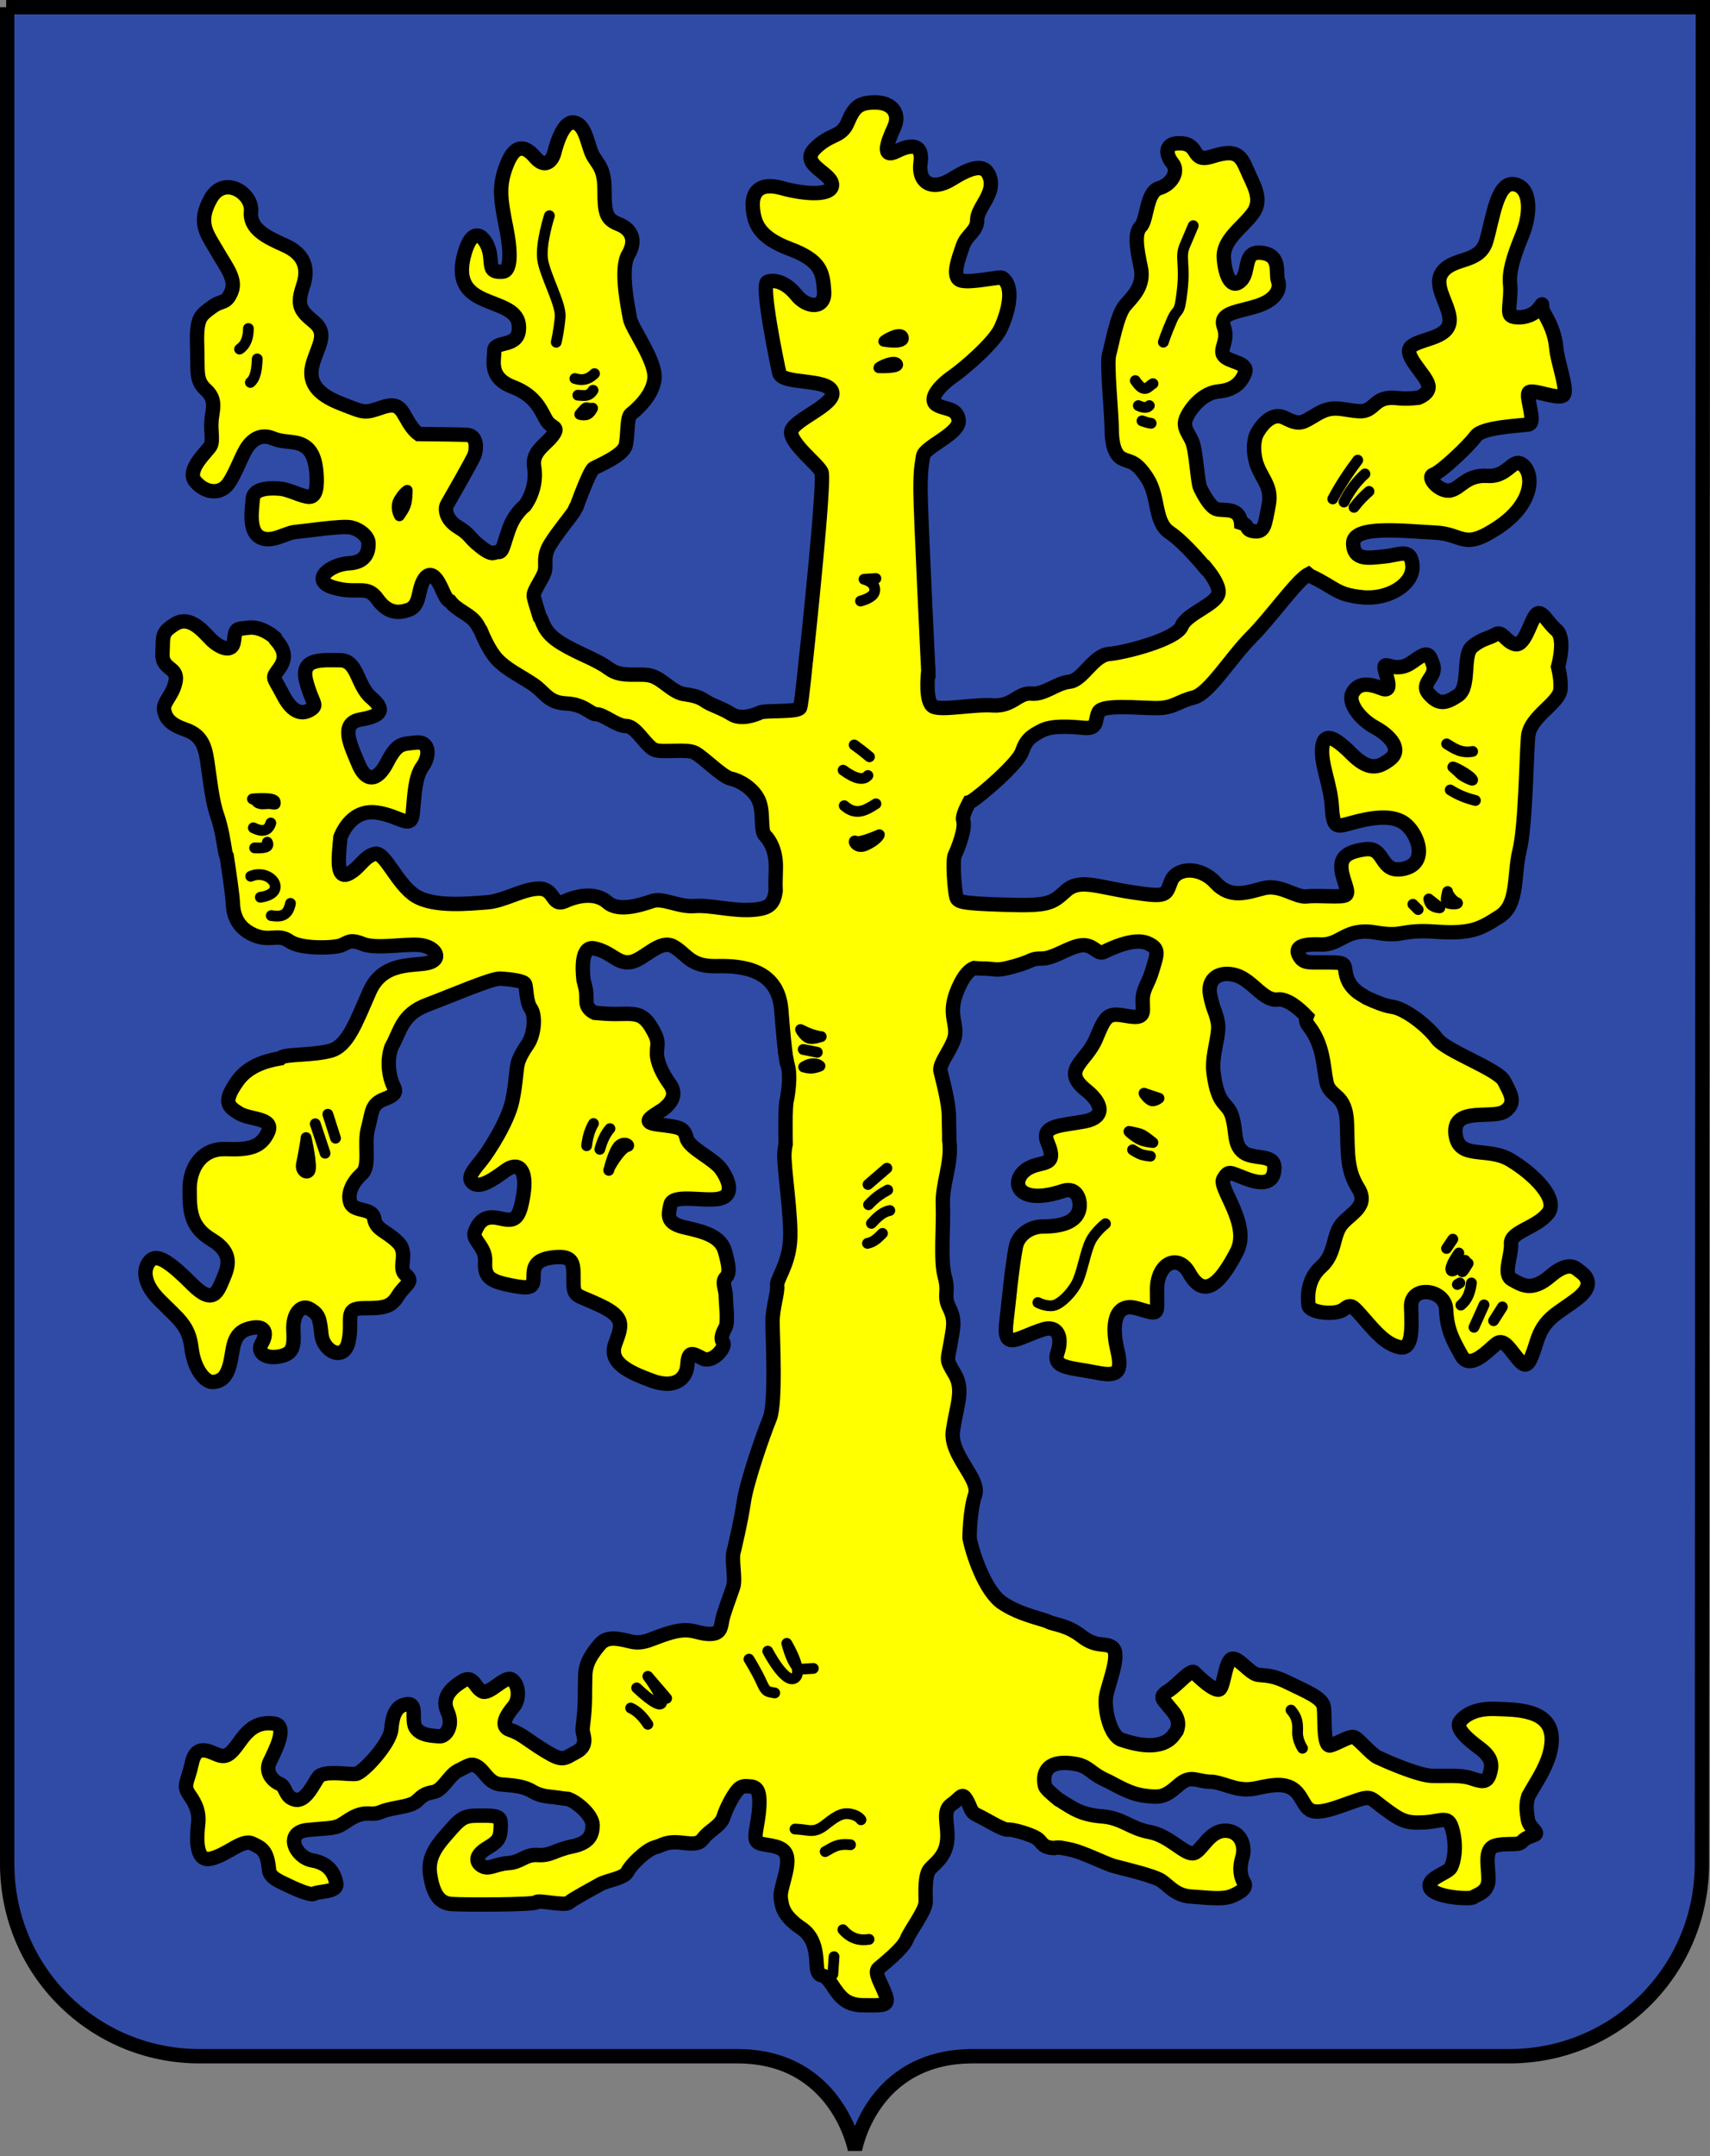
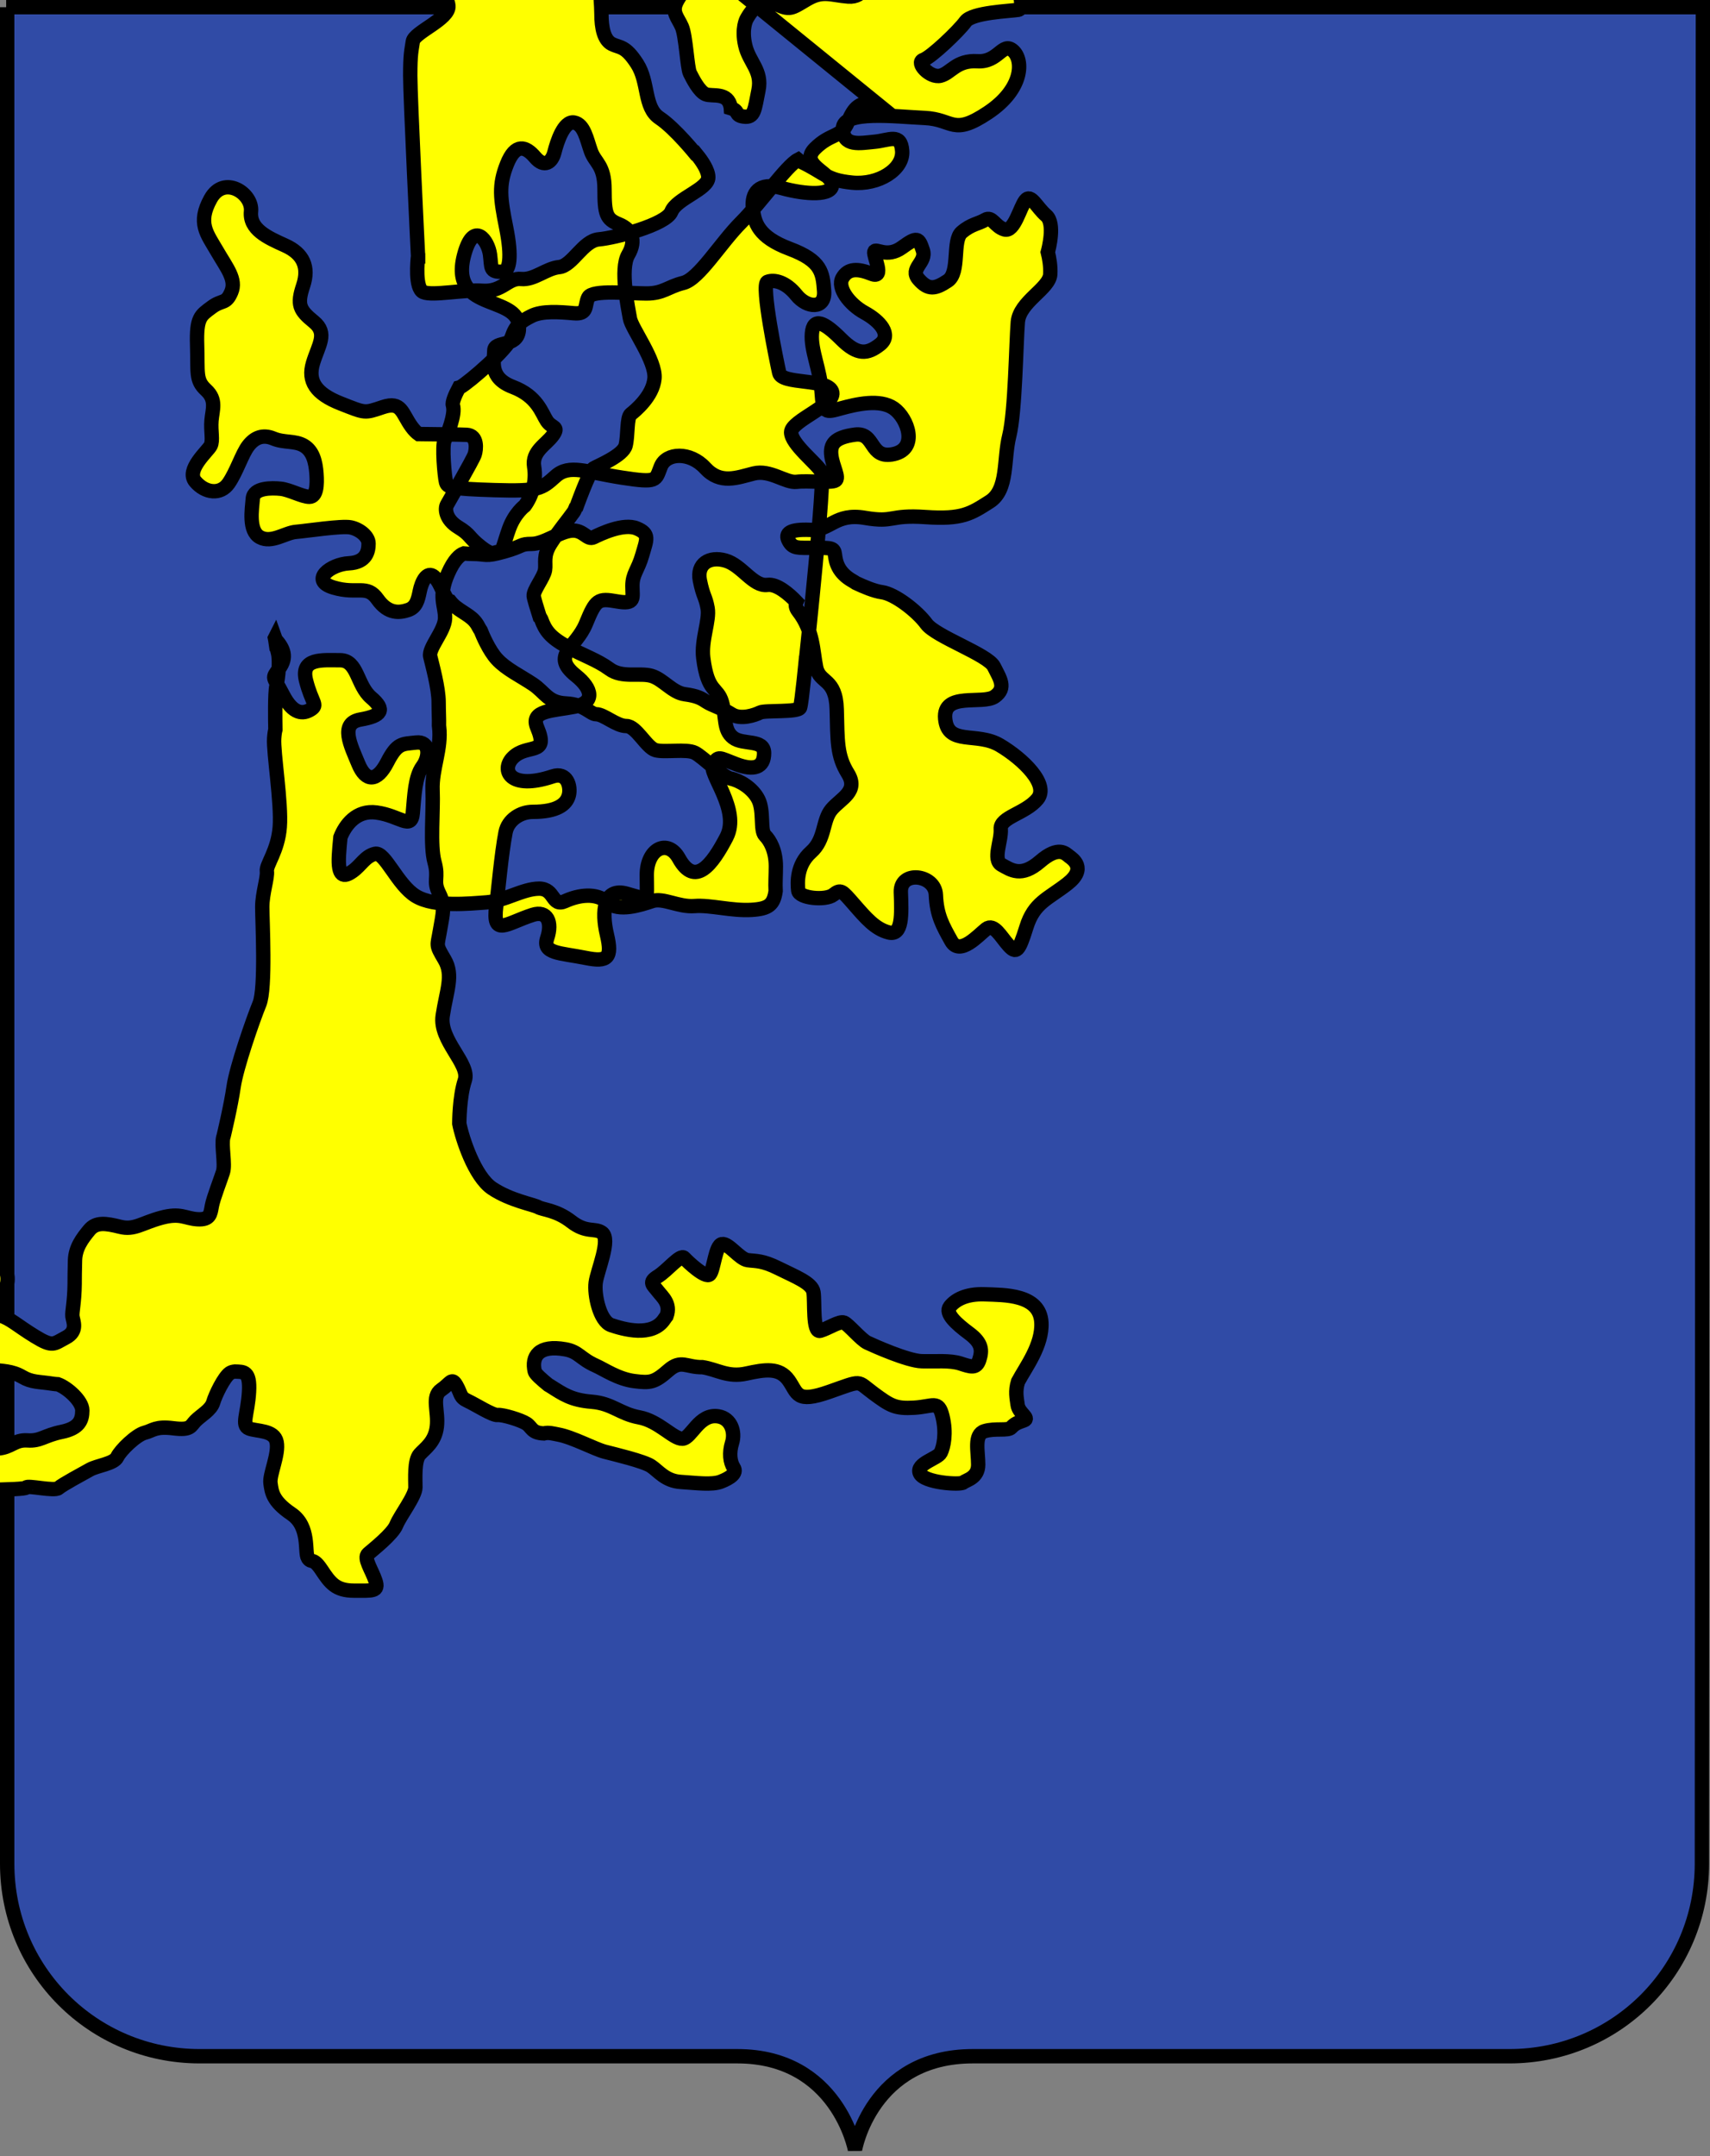
<svg xmlns="http://www.w3.org/2000/svg" version="1.0" width="476" height="600">
  <rect width="100%" height="100%" fill="#808080" stroke="none" />
  <path d="m 2,2 0,516.625 c 0,29.666 23.897,53.563 53.562,53.562 l 149.692,0 c 27.896,0 32.74,26.003 32.74,26.003 0,0 4.516,-26.003 32.786,-26.003 l 149.407,0 c 29.666,0 53.562,-23.897 53.562,-53.562 l 0.281,-516.625 -472.312,0 z" style="fill:#304ba6;stroke:#000;stroke-width:4;stroke-linecap:round" />
-   <path d="m 243.719,28.5 c -4.406,0 -5.883,1.094 -7.719,5.5 -1.836,4.406 -4.75,2.938 -9.156,7.344 -4.406,4.406 4.383,6.602 4.75,9.906 0.367,3.305 -7.328,2.93 -13.938,1.094 -6.609,-1.836 -8.461,1.492 -8.094,5.531 0.367,4.039 1.469,8.07 10.281,11.375 8.812,3.305 9.195,6.609 9.562,11.75 0.367,5.141 -4.781,4.766 -7.719,1.094 -2.937,-3.672 -6.227,-4.391 -8.062,-3.656 -1.836,0.734 2.547,22.008 3.281,25.312 0.734,3.305 13.219,1.484 14.688,5.156 1.469,3.672 -11.375,8.07 -11.375,11.375 0,3.305 7.336,8.828 8.438,11.031 1.062,2.123 -3.913,48.634 -4.281,52.062 l -0.031,0.031 c 1e-5,-1e-5 -1.16,12.105 -1.625,13.5 -0.465,1.395 -9.761,0.677 -11.156,1.375 -1.395,0.698 -5.348,2.097 -7.906,0.469 -2.558,-1.628 -5.605,-2.538 -7,-3.469 -1.395,-0.93 -2.543,-1.629 -6.031,-2.094 -3.489,-0.465 -6.057,-4.195 -9.312,-5.125 -3.256,-0.93 -8.136,0.683 -11.625,-1.875 -3.489,-2.558 -7.192,-3.692 -11.844,-6.25 -4.651,-2.558 -6.056,-4.432 -7.219,-7.688 -0.073,-0.203 -0.195,-0.365 -0.375,-0.5 -0.818,-2.562 -1.615,-5.178 -1.688,-5.906 -0.157,-1.567 2.843,-5.181 3.156,-7.219 0.313,-2.038 -0.632,-3.927 1.562,-7.375 2.194,-3.448 4.996,-6.744 6.406,-8.781 0.132,-0.191 0.275,-0.46 0.406,-0.781 0.025,-0.008 0.156,-0.025 0.156,-0.031 1e-5,-1e-5 3.789,-10.605 4.969,-11.312 1.18,-0.708 8.23,-3.544 8.938,-6.375 0.708,-2.831 0.258,-7.775 1.438,-8.719 1.18,-0.944 6.122,-4.952 6.594,-9.906 0.472,-4.955 -6.372,-13.919 -6.844,-16.75 -0.472,-2.831 -2.828,-13.708 -0.469,-17.719 2.359,-4.011 0.945,-7.053 -2.594,-8.469 -3.539,-1.416 -4,-2.846 -4,-9.688 -1e-5,-6.842 -2.602,-7.322 -3.781,-10.625 -1.18,-3.303 -1.888,-7.528 -4.719,-8 -2.831,-0.472 -4.73,5.419 -5.438,8.25 -0.708,2.831 -2.811,4.473 -5.406,1.406 -2.595,-3.067 -5.453,-3.992 -7.812,1.906 -2.359,5.898 -1.87,9.43 -0.219,17.688 1.652,8.258 0.946,12.132 -0.938,12.25 -3.775,0.236 -3.091,-1.18 -3.562,-4.719 -0.531,-3.982 -4.467,-9.434 -7.062,-0.469 -2.595,8.965 1.875,11.581 6.594,13.469 4.719,1.887 8.972,3.045 8.5,8 -0.472,4.955 -6.844,2.856 -6.844,5.688 0,2.831 -1.654,7.53 5.188,10.125 6.842,2.595 8.022,7.314 9.438,9.438 1.416,2.123 3.544,1.436 1.656,4.031 -1.887,2.595 -5.895,4.472 -5.188,8.719 0.708,4.247 -0.706,8.249 -2.594,10.844 l -0.031,0.031 c 0,-1e-5 -2.808,2.049 -4.375,6.438 -1.567,4.389 -1.746,6.594 -3,6.438 -1.254,-0.157 -1.239,1.384 -4.844,-1.438 -3.605,-2.821 -2.676,-3.274 -6.281,-5.469 -3.605,-2.194 -3.752,-5.184 -3.125,-6.281 0.627,-1.097 7.217,-12.527 7.688,-13.938 0.47,-1.411 0.916,-5.343 -2.219,-5.5 -1.682,-0.084 -7.746,-0.159 -13.375,-0.219 -0.584,-0.409 -1.235,-1.042 -1.938,-2 -2.748,-3.748 -2.753,-7.249 -8,-5.5 -5.247,1.749 -4.754,1.748 -11.75,-1 -6.996,-2.748 -9.218,-6.253 -7.719,-11.25 1.499,-4.997 4.216,-8.252 0.219,-11.5 -3.998,-3.248 -4.718,-4.753 -2.969,-10 1.749,-5.247 -0.003,-8.97 -5,-11.219 -4.997,-2.249 -10,-4.503 -9.5,-9.5 0.5,-4.997 -7.502,-10.246 -11.25,-3.5 -3.748,6.746 -0.998,9.753 1.75,14.5 2.748,4.747 5.499,7.971 4,11.469 -1.499,3.498 -2.502,2.001 -5.5,4.25 -2.998,2.249 -4.25,2.755 -4,10.5 0.25,7.745 -0.498,9.752 2.5,12.5 2.998,2.748 1.75,5.502 1.5,8.5 -0.25,2.998 0.5,5.501 -0.25,7 -0.75,1.499 -6.998,6.721 -4.25,9.969 2.748,3.248 7.001,3.748 9.25,0.5 2.249,-3.248 3.751,-8.22 5.5,-10.469 1.749,-2.249 4.002,-3.249 7,-2 2.998,1.249 6.002,0.501 8.5,2 2.498,1.499 3.219,4.471 3.469,7.719 0.25,3.248 0.03,6.5 -1.969,6.5 -1.999,-1e-5 -5.502,-2 -8,-2.25 -2.498,-0.25 -7.493,-0.33 -7.75,2.75 -0.25,2.998 -1.248,9.001 2,10.75 3.248,1.749 7.002,-1.25 10,-1.5 2.998,-0.25 12.72,-1.75 15.219,-1.25 2.498,0.5 5,2.501 5,4.5 0,1.999 -0.503,5.25 -5.5,5.5 -4.997,0.25 -10.996,4.751 -4.25,6.75 6.746,1.999 9.252,-0.997 12.25,3.25 2.998,4.247 6.251,3.75 8.5,3 2.249,-0.75 2.75,-2.752 3.25,-5.25 0.5,-2.498 2.001,-5.749 4,-4 1.999,1.749 2.751,6 4.25,6.75 0.042,0.021 0.103,0.015 0.156,0.031 0.46,0.582 1,1.161 1.688,1.688 2.665,2.038 4.871,2.679 6.281,5.5 0.172,0.345 0.385,0.671 0.625,1.031 0.005,0.008 -0.005,0.023 0,0.031 0.46,1.163 2.253,5.457 4.469,7.875 2.558,2.791 6.511,4.643 10,6.969 3.489,2.326 4.165,5.142 9.281,5.375 5.116,0.233 6.747,3 8.375,3 2.144,0 5.584,3.281 8.375,3.281 2.791,0 5.598,6.021 8.156,6.719 2.558,0.698 8.581,-0.444 10.906,0.719 2.326,1.163 7.674,6.722 10,7.188 2.326,0.465 6.06,2.557 7.688,5.812 1.628,3.256 0.448,8.605 1.844,10 1.395,1.395 3.031,4.206 3.031,8.625 0,2.313 -0.183,4.741 -0.062,6.875 -0.553,3.85 -2.016,4.927 -6.688,5.219 -5.536,0.346 -11.408,-1.409 -15.906,-1.062 -4.498,0.346 -8.667,-2.413 -11.781,-1.375 -3.114,1.038 -9.323,3.112 -12.438,0.344 -3.114,-2.768 -7.975,-2.074 -11.781,-0.344 -3.806,1.73 -2.752,-3.469 -7.25,-3.469 -4.498,-1e-5 -9.718,3.466 -14.562,3.812 -4.844,0.346 -14.528,1.395 -19.719,-1.719 -5.19,-3.114 -8.638,-12.473 -11.406,-11.781 -2.768,0.692 -3.797,3.114 -6.219,4.844 -2.422,1.73 -4.159,1.728 -3.812,-4.5 0.085,-1.538 0.232,-3.209 0.406,-4.875 0.002,-0.021 -0.002,-0.042 0,-0.062 1.323,-3.391 4.437,-7.673 10.062,-6.906 6.539,0.892 9.648,5.029 10.094,0.125 0.446,-4.904 0.607,-10.082 2.688,-12.906 2.081,-2.824 2.083,-7.133 -1.781,-6.688 -3.864,0.446 -5.207,0.001 -8.031,5.5 -2.824,5.499 -5.951,5.491 -8.031,0.438 -2.081,-5.053 -5.351,-11.303 0.594,-12.344 5.945,-1.04 6.981,-2.675 2.969,-6.094 -4.013,-3.418 -3.721,-10.406 -8.625,-10.406 -4.904,1e-5 -11.135,-0.734 -9.5,5.656 1.635,6.391 3.424,6.694 1.344,8.031 -2.081,1.338 -4.926,1.468 -7.75,-4.031 -2.824,-5.499 -3.261,-4.285 -1.031,-7.406 2.229,-3.121 1.198,-5.505 -1.031,-8.031 l -0.156,-0.438 c 0,-1e-5 -3.566,-3.29 -7.281,-2.844 -3.715,0.446 -3.71,0.003 -4.156,3.719 -0.446,3.716 -4.326,1.643 -6.406,-0.438 -2.081,-2.081 -5.776,-6.839 -9.938,-4.312 -4.161,2.527 -3.265,3.549 -3.562,8.156 -0.297,4.607 4.282,3.73 3.688,7.594 -0.594,3.864 -3.547,5.951 -3.25,8.031 0.297,2.081 1.346,4.014 5.656,5.5 4.31,1.486 5.632,3.853 6.375,8.906 0.743,5.053 1.35,11.011 2.688,14.875 1.338,3.864 1.781,7.269 2.375,10.688 0.055,0.317 0.173,0.59 0.344,0.844 0.773,5.15 1.636,10.902 1.719,13.125 0.149,4.013 1.784,7.154 6.094,8.938 4.31,1.783 6.535,-0.604 9.656,1.625 3.121,2.229 12.201,1.931 14.281,1.188 2.081,-0.743 2.378,-1.924 6.094,-0.438 3.715,1.486 11.135,-0.016 15.594,0.281 4.459,0.297 6.715,3.717 3,4.906 -3.715,1.189 -12.792,-0.737 -16.656,8.031 -3.864,8.769 -6.088,15.162 -10.844,16.5 -4.756,1.338 -12.506,0.897 -13.844,1.938 -0.063,0.049 -0.123,0.123 -0.188,0.188 -4.68,0.792 -9.207,2.423 -12,6.438 -3.913,5.625 -2.711,6.856 0.469,8.812 3.179,1.957 10.05,1.217 8.094,5.375 -1.957,4.158 -5.147,4.87 -11.75,4.625 -6.603,-0.245 -10.031,5.162 -10.031,11.031 0,5.87 0.011,10.519 6.125,14.188 6.114,3.669 4.624,7.576 3.156,11 -1.467,3.424 -2.662,7.338 -8.531,1.469 -5.87,-5.87 -9.543,-8.556 -11.5,-6.844 -1.957,1.712 -2.943,5.869 2.438,11.25 5.381,5.381 8.079,7.073 8.812,13.188 0.734,6.114 3.893,9.776 6.094,9.531 2.201,-0.245 3.678,-1.212 4.656,-5.125 0.978,-3.913 0.484,-8.558 5.375,-9.781 4.891,-1.223 4.905,1.711 3.438,4.156 -1.467,2.446 0.962,4.39 4.875,3.656 3.913,-0.734 4.182,-2.666 3.938,-7.312 -0.245,-4.647 2.179,-7.342 4.625,-5.875 2.446,1.467 2.698,2.447 3.188,7.094 0.489,4.647 6.371,7.833 7.594,1.719 1.223,-6.114 -1.469,-9.062 4.156,-9.062 5.625,0 7.575,-0.258 9.531,-3.438 1.957,-3.179 4.633,-3.887 2.188,-5.844 -2.446,-1.957 0.992,-5.883 -2.188,-9.062 -3.179,-3.179 -6.105,-3.414 -6.594,-6.594 -0.489,-3.179 -5.647,-1.716 -6.625,-4.406 -0.978,-2.69 0.742,-5.861 3.188,-8.062 2.446,-2.201 0.496,-8.316 1.719,-12.719 1.223,-4.402 0.712,-6.626 4.625,-8.094 3.913,-1.467 2.952,-2.444 2.219,-4.156 -0.734,-1.712 -1.723,-5.624 -0.5,-9.781 0.05,-0.17 0.106,-0.306 0.156,-0.469 0.007,-0.023 0.024,-0.04 0.031,-0.062 2.527,-4.459 2.804,-9.075 9.938,-11.75 7.134,-2.675 17.997,-7.43 20.375,-7.281 2.378,0.149 6.398,0.577 6.844,1.469 0.446,0.892 0.287,5.06 1.625,6.844 1.338,1.783 1.057,7.145 -0.875,9.969 -1.195,1.747 -1.998,3.143 -2.438,4.344 -0.02,0.054 -0.044,0.103 -0.062,0.156 -0.041,0.105 -0.095,0.214 -0.125,0.312 -0.71,2.367 -0.473,5.226 -1.656,10.906 -1.183,5.681 -6.62,14.178 -8.75,16.781 -2.13,2.604 -4.019,4.736 -2.125,6.156 1.894,1.42 5.418,-0.928 8.969,-3.531 3.55,-2.604 6.152,-0.494 4.969,6.844 -1.183,7.337 -2.583,7.353 -6.844,6.406 -4.26,-0.947 -5.678,1.414 -6.625,3.781 -0.947,2.367 3.08,4.021 2.844,8.281 -0.237,4.26 1.177,5.442 7.094,6.625 5.917,1.183 6.375,0.497 6.375,-2.344 0,-2.84 0.494,-4.995 5.938,-5.469 5.444,-0.473 5.188,1.891 5.188,6.625 0,4.734 0.73,3.561 7.594,6.875 6.864,3.314 5.894,5.449 4,10.656 -1.894,5.207 3.797,7.821 10.188,10.188 6.391,2.367 9.701,-0.476 9.938,-4.5 0.237,-4.024 1.441,-3.076 4.281,-1.656 2.84,1.42 6.603,-3.317 5.656,-4.5 -0.947,-1.183 0.009,-2.861 0.719,-4.281 0.71,-1.42 -1e-5,-7.093 0,-8.75 0,-1.657 -1.183,-3.785 0,-4.969 1.183,-1.183 0.965,-3.083 -0.219,-7.344 -1.183,-4.26 -5.918,-5.442 -11.125,-6.625 -5.207,-1.183 -4.741,-3.298 -4.031,-6.375 0.71,-3.077 9.695,-0.709 13.719,-1.656 4.024,-0.947 2.599,-4.986 0.469,-8.062 -2.13,-3.077 -8.977,-5.91 -9.688,-8.75 -0.71,-2.84 -1.659,-3.071 -7.812,-3.781 -6.154,-0.71 -0.255,-2.856 1.875,-4.75 2.13,-1.894 3.081,-4.021 1.188,-6.625 -1.894,-2.604 -3.531,-5.896 -3.531,-8.5 0,-2.604 0.947,-3.083 -1.656,-7.344 -2.604,-4.26 -4.998,-3.562 -9.969,-3.562 -1.88,0 -3.835,-0.144 -5.656,-0.312 -1.295,-0.6 -2.344,-1.625 -2.344,-3.281 1e-5,-2.943 -0.054,-2.902 -0.812,-5.906 -0.005,-0.019 0.005,-0.044 0,-0.062 -0.355,-3.19 -0.608,-9.472 3.031,-8.688 4.852,1.046 6.352,4.383 10.062,3.812 3.71,-0.571 8.101,-6.468 11.906,-4.375 3.806,2.093 4.547,5.69 12.062,5.5 7.516,-0.19 17.144,1.056 18,12.188 0.524,6.809 0.904,10.129 1.125,11.844 l -0.031,0.062 c 0,0 0.072,0.359 0.094,0.5 0.095,0.69 0.156,1.094 0.156,1.094 l 0.031,0 c 0.135,0.715 0.324,1.577 0.562,2.531 0.549,2.195 0.111,6.718 -0.438,9.188 -0.456,2.054 -0.338,9.574 -0.281,12.156 -0.15,0.565 -0.262,1.247 -0.344,2.469 -0.256,3.845 2.075,17.96 1.562,24.625 -0.513,6.665 -3.85,10.518 -3.594,12.312 0.256,1.794 -1.281,6.124 -1.281,9.969 1e-5,3.845 1.013,22.58 -0.781,26.938 -1.794,4.358 -6.419,17.68 -7.188,23.062 -0.759,5.314 -2.73,13.507 -2.781,13.719 -6.6e-4,0.003 -0.031,0.125 -0.031,0.125 -0.016,0.056 -0.047,0.098 -0.062,0.156 -0.597,2.289 0.603,7.561 -0.094,9.75 -0.697,2.189 -2.696,7.248 -3.094,9.438 -0.398,2.189 -0.486,3.887 -3.969,3.688 -3.483,-0.199 -4.683,-1.899 -10.156,-0.406 -5.474,1.493 -7.457,3.495 -11.438,2.5 -3.981,-0.995 -6.672,-1.383 -8.562,0.906 -1.891,2.289 -3.869,4.855 -3.969,8.438 -0.083,2.986 -0.091,5.093 -0.094,5.844 -4.6e-4,0.15 0,0.625 0,0.625 -0.059,5.26 -0.782,7.873 -0.625,9.125 0.163,1.303 1.608,4.083 -1.812,5.875 -3.421,1.792 -3.576,2.782 -8.625,-0.312 -5.049,-3.095 -6.686,-4.898 -9.781,-5.875 -3.095,-0.977 -0.792,-4.383 1,-6.5 1.792,-2.117 1.455,-6.197 -0.5,-7.5 -1.955,-1.303 -6.195,4.39 -8.312,3.25 -2.117,-1.14 -2.436,-4.736 -5.531,-2.781 -3.095,1.955 -5.854,4.56 -4.062,8.469 1.792,3.909 -0.49,7.007 -2.281,6.844 -1.792,-0.163 -5.065,-0.164 -6.531,-2.281 -1.466,-2.117 0.657,-6.982 -2.438,-6.656 -3.095,0.326 -4.08,3.091 -4.406,7 -0.326,3.909 -7.827,12.049 -9.781,12.375 -1.955,0.326 -9.097,-1.149 -10.562,0.969 -1.466,2.117 -3.599,7.002 -6.531,6.188 -2.932,-0.814 -2.264,-3.561 -4.219,-4.375 -1.955,-0.814 -4.084,-3.262 -2.781,-6.031 1.303,-2.769 5.391,-10.261 1.156,-10.75 -4.235,-0.489 -6.7,1.122 -9.469,5.031 -2.769,3.909 -3.901,4.571 -6.344,3.594 -2.443,-0.977 -5.86,-2.938 -7,2.438 -1.14,5.375 -2.611,6.043 -0.656,8.812 1.955,2.769 2.763,5.037 2.438,7.969 -0.326,2.932 -1.123,10.759 3.438,9.781 4.561,-0.977 8.793,-5.553 11.562,-4.25 2.769,1.303 4.23,1.969 4.719,7.344 0.201,2.214 2.986,3.212 5.312,4.344 3.323,1.616 6.548,2.792 7.219,2.312 1.14,-0.814 6.676,-0.3 6.188,-2.906 -0.489,-2.606 -1.933,-5.561 -6.656,-6.375 -4.724,-0.814 -7.991,-7.817 -1.312,-8.469 6.678,-0.652 7.651,-0.309 10.094,-1.938 2.443,-1.629 4.231,-2.788 7,-2.625 2.769,0.163 2.769,-0.473 5.375,-1.125 2.606,-0.652 6.347,-0.978 7.812,-2.281 1.466,-1.303 1.95,-2.105 4.719,-2.594 2.769,-0.489 4.262,-4.728 7.031,-6.031 2.769,-1.303 3.577,-2.278 5.531,-0.812 1.955,1.466 2.93,4.393 6.188,4.719 3.258,0.326 6.012,0.309 8.781,1.938 2.769,1.629 4.584,1.317 8.656,1.969 0.395,0.063 0.838,0.101 1.312,0.125 2.651,0.947 6.812,4.641 6.812,7.281 1e-5,2.747 -0.881,4.97 -5.75,5.969 -4.869,0.999 -5.879,2.625 -9.5,2.375 -3.621,-0.25 -4.504,2 -8.25,2.25 -3.746,0.25 -5.346,1.999 -7.344,0.75 -1.998,-1.249 -1.497,-3.127 1.375,-4.875 2.872,-1.748 3.75,-2.472 3.875,-5.469 0.125,-2.997 0.12,-3.625 -4.625,-3.625 -4.745,2e-5 -5.754,-0.121 -9.125,3.75 -3.371,3.871 -6.749,7.225 -5.875,12.719 0.874,5.494 2.629,7.875 5.875,8.125 3.246,0.25 23.469,0.249 23.719,-0.5 0.25,-0.749 7.876,1.124 9,0.125 1.124,-0.999 6.752,-4.001 8.75,-5.125 1.998,-1.124 6.72,-1.627 7.594,-3.5 0.874,-1.873 5.253,-6.126 7.625,-6.75 2.372,-0.624 3.006,-1.874 8,-1.25 4.994,0.624 4.72,-0.627 6.219,-2.125 1.498,-1.498 4.251,-2.971 4.875,-5.094 0.624,-2.123 3.002,-7.001 4.625,-8.125 0.406,-0.281 0.881,-0.388 1.375,-0.438 0.043,0.002 0.082,-0.002 0.125,0 2.344,0.09 4.165,-0.186 3.844,5.594 -0.342,6.152 -2.221,9.396 0,10.25 2.221,0.854 7.004,0.364 7.688,3.781 0.684,3.418 -2.061,9.045 -1.719,11.438 0.342,2.392 0.515,4.943 5.812,8.531 5.297,3.589 3.6,10.775 4.625,12.312 1.025,1.538 1.358,-0.339 3.75,3.25 2.392,3.589 3.936,5.812 9.062,5.812 5.126,0 6.994,0.326 5.969,-2.75 -1.025,-3.076 -3.398,-6.304 -2.031,-7.5 1.367,-1.196 6.818,-5.468 7.844,-8.031 1.025,-2.563 5.312,-8.045 5.312,-10.438 -1e-5,-2.392 -0.35,-7.51 1.188,-9.219 1.538,-1.709 4.269,-3.415 4.781,-7.688 0.513,-4.272 -1.547,-8.37 1.188,-10.25 2.734,-1.88 2.914,-3.58 4.281,-1.188 1.367,2.392 0.872,3.225 3.094,4.25 2.221,1.025 7.008,4.108 8.375,3.938 1.367,-0.171 6.493,1.381 8.031,2.406 1.538,1.025 1.364,2.548 4.781,2.719 1.352,-0.369 2.68,0.058 4.062,0.312 3.976,0.723 10.136,4.058 12.938,4.781 2.801,0.723 10.765,2.613 12.844,3.969 2.079,1.356 3.975,4.166 8.312,4.438 4.338,0.271 8.657,0.9 11.188,-0.094 2.53,-0.994 4.525,-2.339 3.531,-3.875 -0.994,-1.536 -1.341,-4.077 -0.438,-6.969 0.904,-2.892 -0.246,-6.718 -3.812,-7.312 -5.422,-0.904 -7.501,6.128 -10.031,6.219 -2.53,0.09 -6.578,-4.943 -12,-5.938 -5.422,-0.994 -7.525,-3.892 -13.219,-4.344 -5.693,-0.452 -7.951,-2.088 -11.656,-4.438 -0.132,-0.084 -0.288,-0.174 -0.438,-0.25 -1.853,-1.499 -3.624,-3.076 -3.781,-3.75 -0.959,-4.122 1.018,-7.505 8.531,-6.156 3.739,0.671 4.123,2.614 8.438,4.531 2.338,1.039 6.213,3.737 10.719,4.312 4.506,0.575 5.665,0.387 9.5,-2.969 3.586,-3.138 4.989,-0.825 9.469,-0.906 0.011,-1.9e-4 0.021,2.2e-4 0.031,0 4.123,0.628 7.026,2.917 12.188,1.781 5.174,-1.138 9.194,-1.778 11.781,1.844 2.587,3.622 1.958,6.53 11.375,3.219 9.417,-3.311 7.459,-3.112 12.219,0.406 4.76,3.518 6.097,4.342 11.375,4.031 5.278,-0.31 6.737,-2.25 7.875,2.406 1.138,4.657 0.328,8.469 -0.5,10.125 -0.828,1.656 -6.951,2.997 -5.812,5.688 1.138,2.691 11.266,3.318 12.094,2.594 0.828,-0.724 4.156,-1.243 4.156,-4.969 0,-3.725 -1.251,-8.381 1.75,-9.312 3.001,-0.931 6.537,0.004 7.469,-1.031 0.931,-1.035 1.741,-1.348 3.5,-1.969 1.759,-0.621 -1.44,-1.964 -1.75,-4.344 -0.241,-1.847 -0.731,-3.773 0.125,-6.469 2.092,-3.941 6.828,-10.096 6.5,-16.406 -0.414,-7.968 -10.441,-7.668 -15.719,-7.875 -5.278,-0.207 -8.301,1.575 -9.75,3.438 -1.449,1.863 1.753,4.747 5.375,7.438 3.622,2.691 3.64,4.757 2.812,7.344 -0.828,2.587 -2.384,1.963 -5.281,1.031 -2.897,-0.931 -6.818,-0.522 -10.75,-0.625 -3.932,-0.103 -13.366,-4.328 -15.125,-5.156 -1.759,-0.828 -5.258,-5.076 -6.5,-5.594 -1.242,-0.517 -4.452,1.66 -6.625,2.281 -2.173,0.621 -1.461,-8.163 -1.875,-10.75 -0.414,-2.587 -5.166,-4.348 -9.719,-6.625 -4.553,-2.277 -6.317,-1.971 -8.594,-2.281 -2.277,-0.31 -5.294,-4.779 -7.156,-4.469 -1.863,0.31 -2.268,7.164 -3.406,8.406 -1.138,1.242 -6.09,-3.424 -7.125,-4.562 -1.035,-1.138 -4.653,3.501 -7.344,5.156 -2.691,1.656 -1.345,2.303 0,4.062 1.242,1.624 3.692,3.513 2.438,6.969 -0.204,0.258 -0.403,0.518 -0.594,0.812 -3.39,5.239 -11.545,2.797 -14.781,1.719 -3.236,-1.079 -4.806,-8.485 -4.344,-11.875 0.462,-3.39 4.31,-12.038 1.719,-13.875 -1.953,-1.385 -4.34,0.173 -8.5,-3.062 -4.161,-3.236 -7.832,-3.261 -9.219,-4.031 -1.387,-0.77 -7.727,-1.829 -12.812,-5.219 -4.912,-3.275 -8.37,-13.971 -9.156,-18.031 0,0 0,-0.031 0,-0.031 -4e-5,-0.094 0.003,-7.416 1.531,-12 1.538,-4.614 -7.182,-11.048 -6.156,-17.969 1.025,-6.921 3.095,-11.267 0.531,-15.625 -2.563,-4.358 -2.05,-3.574 -1.281,-8.188 0.769,-4.614 1.544,-6.693 -0.25,-10.281 -1.794,-3.589 4.1e-4,-4.074 -1.281,-8.688 -1.282,-4.614 -0.275,-14.104 -0.531,-20 -0.256,-5.896 2.581,-11.536 1.812,-17.688 -0.013,-0.105 -0.018,-0.148 -0.031,-0.25 -0.005,-0.037 0.005,-0.057 0,-0.094 0.049,-1.66 -0.094,-3.951 -0.094,-6.438 0,-3.978 -1.795,-10.418 -2.344,-12.75 -0.549,-2.332 3.988,-6.996 4.125,-10.562 0.137,-3.567 -2.068,-5.915 0.812,-12.5 1.748,-3.994 3.381,-5.214 4.406,-5.594 0.8,0.076 1.583,0.125 2.25,0.125 4.313,0 3.392,0.915 8.938,-0.625 5.546,-1.54 4.33,-2.156 7.719,-2.156 3.389,0 7.674,-3.379 11.062,-3.688 3.389,-0.308 4.339,2.768 6.188,1.844 1.849,-0.924 8.303,-4.009 12,-2.469 3.697,1.54 2.764,3.062 1.531,7.375 -1.232,4.313 -2.75,5.236 -2.75,8.625 0,3.389 0.925,5.237 -4.312,4.312 -5.238,-0.924 -5.852,-0.59 -8.625,6.188 -2.773,6.778 -9.934,8.746 -2.781,14.469 4.621,3.697 5.307,7.501 -0.312,8.625 -6.162,1.232 -12.541,0.946 -10.469,5.844 3.389,8.01 -2.764,4.327 -6.781,8.344 -3.389,3.389 -0.922,9.224 11.094,5.219 4.017,-1.339 5.097,2.831 4.5,5.219 -0.666,2.663 -3.403,4.656 -10.062,4.656 -3.385,0 -6.883,2.183 -7.562,5.688 -1.157,5.97 -2.029,16.079 -2.594,20.5 -1.123,8.796 2.821,4.811 10.156,2.469 3.992,-1.275 5.533,2.001 4.031,6.469 -1.463,4.352 3.553,4.074 10.781,5.531 6.04,1.218 7.384,10e-4 5.844,-6.469 -1.54,-6.47 -0.939,-13.255 5.531,-11.406 6.47,1.849 5.562,2.175 5.562,-5.219 0,-7.394 5.857,-10.171 8.938,-4.625 4.489,8.08 9.245,1.827 13.25,-5.875 4.005,-7.702 -5.259,-17.848 -3.719,-20.312 1.54,-2.465 1.539,-1.849 6.469,0 4.929,1.849 7.719,0.911 7.719,-3.094 0,-4.005 -5.852,-2.156 -8.625,-4.312 -2.773,-2.157 -1.861,-5.531 -3.094,-9.844 -1.232,-4.313 -3.986,-2.485 -5.219,-12.344 -0.616,-4.929 1.835,-10.455 1.219,-13.844 -0.616,-3.389 -1.232,-3.097 -2.156,-7.719 -0.924,-4.621 2.637,-6.791 7.094,-5.531 4.621,1.306 7.714,7.306 11.719,6.781 2.662,-0.349 6.031,2.597 8.062,4.719 -0.32,0.794 -0.218,1.645 0.5,2.562 4.281,5.471 4.049,11.168 5,15.688 0.951,4.519 5.481,2.856 5.719,11.656 0.238,8.8 0.002,12.849 3.094,17.844 3.092,4.995 -1.915,6.908 -4.531,10 -2.616,3.092 -1.675,8.307 -5.719,11.875 -4.043,3.568 -3.8,8.578 -3.562,10.719 0.238,2.141 7.609,2.852 9.75,1.188 2.141,-1.665 2.389,-1.212 5.719,2.594 3.33,3.806 5.944,6.924 9.75,7.875 3.806,0.951 3.582,-5.003 3.344,-11.188 -0.238,-6.184 9.512,-4.99 9.75,0.719 0.238,5.708 1.903,8.562 4.281,12.844 2.378,4.281 7.609,-1.679 9.75,-3.344 2.141,-1.665 4.047,2.153 6.188,4.531 2.141,2.378 2.828,1.898 4.969,-5 2.141,-6.898 5.967,-7.844 11.438,-12.125 5.471,-4.281 1.42,-6.911 0.469,-7.625 -0.951,-0.714 -2.861,-3.082 -8.094,1.438 -5.233,4.519 -8.071,2.365 -10.688,0.938 -2.616,-1.427 -0.012,-6.639 -0.25,-9.969 -0.238,-3.33 6.889,-4.3 10.219,-8.344 3.33,-4.043 -4.047,-11.163 -10.469,-14.969 -6.422,-3.806 -14.505,0.236 -15.219,-7.375 -0.714,-7.611 10.483,-3.809 13.812,-6.188 3.33,-2.378 1.415,-5.014 -0.25,-8.344 -1.665,-3.33 -16.165,-8.307 -18.781,-11.875 -2.616,-3.568 -8.807,-8.337 -12.375,-8.812 -2.151,-0.287 -5.126,-1.556 -7.25,-2.562 -0.24,-0.165 -0.512,-0.347 -0.844,-0.531 -4.281,-2.378 -4.762,-5.472 -5,-7.375 -0.238,-1.903 -0.931,-1.875 -5.688,-1.875 -4.757,0 -5.967,0.234 -7.156,-1.906 -1.189,-2.141 0.26,-3.332 5.969,-3.094 5.708,0.238 6.894,-4.771 15.219,-3.344 8.325,1.427 6.647,-0.932 16.875,-0.219 10.228,0.714 12.611,-0.951 17.844,-4.281 5.233,-3.33 3.804,-11.684 5.469,-18.344 1.665,-6.66 1.899,-25.917 2.375,-31.625 0.476,-5.708 8.793,-9.269 9.031,-13.312 0.129,-2.198 -0.265,-4.479 -0.688,-6.156 0.195,-0.707 2.135,-7.983 -0.438,-10.188 -2.701,-2.315 -4.238,-6.148 -5.781,-4.219 -1.544,1.929 -3.111,8.866 -5.812,8.094 -2.701,-0.772 -3.446,-3.845 -5.375,-2.688 -1.929,1.158 -3.861,1.153 -6.562,3.469 -2.701,2.315 -0.402,11.185 -3.875,13.5 -3.473,2.315 -5.393,2.681 -8.094,-0.406 -2.701,-3.087 2.314,-4.621 1.156,-8.094 -1.158,-3.473 -1.537,-3.868 -5.781,-0.781 -4.245,3.087 -7.333,0.03 -7.719,1.188 -0.386,1.158 3.078,7.7 -0.781,6.156 -3.859,-1.544 -6.55,-1.545 -8.094,1.156 -1.544,2.701 1.912,7.341 6.156,9.656 4.245,2.315 7.723,6.174 4.25,8.875 -3.473,2.701 -6.182,3.068 -10.812,-1.562 -4.631,-4.631 -7.708,-6.162 -8.094,-1.531 -0.386,4.631 2.302,10.045 2.688,16.219 0.386,6.174 1.162,5.783 5.406,4.625 4.245,-1.158 10.829,-2.701 14.688,0 3.859,2.701 6.946,11.175 0,12.719 -6.946,1.544 -5.024,-6.178 -10.812,-5.406 -5.788,0.772 -6.948,2.725 -6.562,5.812 0.386,3.087 2.314,6.166 1.156,6.938 -1.158,0.772 -7.725,-0.011 -10.812,0.375 -3.087,0.386 -7.338,-3.47 -11.969,-2.312 -4.631,1.158 -9.255,3.099 -13.5,-1.531 -4.245,-4.631 -10.8,-4.265 -12.344,-0.406 -1.544,3.859 -0.78,4.637 -10.812,3.094 -10.033,-1.544 -14.641,-3.848 -18.5,-0.375 -3.859,3.473 -4.652,4.23 -17,3.844 -12.348,-0.386 -13.114,-0.769 -13.5,-2.312 -0.386,-1.544 -1.147,-10.019 -0.375,-11.562 0.772,-1.544 3.084,-7.341 2.312,-9.656 -0.277,-0.83 0.528,-2.813 1.688,-5 0.142,-0.034 0.273,-0.067 0.375,-0.125 2.57,-1.469 13.211,-10.633 14.312,-13.938 1.102,-3.305 2.594,-4.406 5.531,-5.875 2.938,-1.469 7.711,-1.117 11.75,-0.75 4.039,0.367 2.93,-2.203 4.031,-4.406 1.102,-2.203 11.383,-1.094 16.156,-1.094 4.773,0 5.875,-1.836 10.281,-2.938 4.406,-1.102 10.281,-11.031 16.156,-16.906 5.406,-5.406 12.652,-15.753 15.781,-17.375 0.23,0.191 0.479,0.372 0.75,0.5 6.977,3.305 6.969,5.141 14.312,5.875 7.344,0.734 14.305,-3.672 13.938,-8.812 -0.367,-5.141 -3.648,-2.93 -7.688,-2.562 -4.039,0.367 -8.812,1.453 -8.812,-3.688 0,-5.141 14.672,-3.305 22.75,-2.938 8.078,0.367 7.711,5.141 17.625,-1.469 9.914,-6.609 9.906,-14.68 6.969,-17.25 -2.937,-2.57 -4.031,3.305 -9.906,2.938 -5.875,-0.367 -7.344,3.297 -10.281,4.031 -2.937,0.734 -6.984,-3.672 -4.781,-4.406 2.203,-0.734 9.914,-8.086 11.75,-10.656 1.836,-2.57 12.484,-2.914 14.688,-3.281 2.203,-0.367 -0.734,-7.344 0,-8.812 0.734,-1.469 9.203,2.547 9.938,0.344 0.734,-2.203 -1.852,-8.805 -2.219,-12.844 -0.367,-4.039 -1.844,-6.961 -3.312,-9.531 -1.469,-2.57 0.391,-3.695 -1.812,-1.125 -2.203,2.57 -6.984,2.57 -7.719,1.469 -0.734,-1.102 0.367,-5.133 0,-8.438 -0.367,-3.305 0.742,-7.352 3.312,-13.594 2.57,-6.242 2.555,-13.578 -2.219,-14.312 -4.773,-0.734 -5.883,9.539 -7.719,15.781 -1.836,6.242 -8.789,4.43 -12.094,8.469 -3.305,4.039 2.547,9.906 1.812,14.312 -0.734,4.406 -8.055,4.391 -10.625,6.594 -2.57,2.203 4.016,7.719 4.75,10.656 0.479,1.916 -1.364,3.036 -2.719,3.594 -1.769,0.23 -3.835,0.345 -6.094,0.094 -6.609,-0.734 -5.852,4.023 -10.625,3.656 -4.773,-0.367 -7,-1.82 -11.406,0.75 -4.406,2.57 -4.75,3.297 -9.156,1.094 -4.406,-2.203 -7.719,4.406 -7.719,4.406 -1e-5,1e-5 -1.477,2.57 -0.375,7.344 1.102,4.773 4.789,6.961 3.688,12.469 -1.102,5.508 -1.125,7.711 -4.062,7.344 -2.692,-0.336 -1.121,-1.57 -3.656,-2.344 -0.006,-0.071 0.011,-0.15 0,-0.219 -0.734,-4.406 -5.133,-2.922 -6.969,-3.656 -1.836,-0.734 -3.672,-4.406 -4.406,-5.875 -0.734,-1.469 -1.117,-10.305 -2.219,-12.875 -1.102,-2.57 -2.938,-4.031 -1.469,-6.969 1.469,-2.937 4.773,-6.602 8.812,-6.969 4.039,-0.367 6.242,-2.219 7.344,-5.156 1.102,-2.937 -4.406,-2.914 -5.875,-4.75 -1.469,-1.836 1.469,-4.055 0,-8.094 -1.469,-4.039 4.055,-4.039 9.562,-5.875 5.508,-1.836 6.234,-5.133 5.5,-6.969 -0.734,-1.836 1.102,-6.984 -4.406,-7.719 -5.508,-0.734 -3.305,5.148 -5.875,7.719 -2.57,2.57 -4.414,-1.109 -4.781,-6.25 -0.367,-5.141 5.156,-8.43 8.094,-12.469 2.937,-4.039 -0.008,-8.094 -1.844,-12.5 -1.836,-4.406 -3.688,-5.148 -9.562,-3.312 -5.875,1.836 -3.297,-3.289 -8.438,-3.656 -0.321,-0.023 -0.598,-0.038 -0.875,-0.031 -4.148,0.109 -3.409,3.466 -1.688,5.531 1.836,2.203 -0.016,5.867 -3.688,6.969 -3.672,1.102 -3.289,8.82 -5.125,10.656 -1.836,1.836 -1.102,6.234 0,11.375 1.102,5.141 -2.203,8.086 -4.406,10.656 -2.203,2.57 -3.672,11.023 -4.406,13.594 -0.734,2.57 0.719,16.523 0.719,20.562 0,4.039 0.734,7.336 2.938,8.438 2.203,1.102 3.695,0.359 7,5.5 3.305,5.141 1.813,12.125 6.219,15.062 4.406,2.938 10.281,10.281 10.281,10.281 0,0.023 0.05,0.017 0.125,-0.031 1.46,1.793 3.188,4.349 3.188,6.281 0,3.305 -8.813,5.859 -10.281,9.531 -1.469,3.672 -15.781,7.352 -20.188,7.719 -4.406,0.367 -7.359,7.352 -11.031,7.719 -3.672,0.367 -6.953,3.68 -10.625,3.312 -3.672,-0.367 -5.148,3.648 -10.656,3.281 -5.508,-0.367 -13.961,1.477 -16.531,0.375 -2.403,-1.03 -1.615,-8.856 -1.5,-9.906 l 0.031,0 c 0,0 1.3e-4,-0.247 0,-0.25 9.8e-4,-0.008 0,-0.125 0,-0.125 l -0.031,-0.062 c -0.042,-0.83 -2.156,-43.693 -2.156,-49.875 0,-6.242 0.352,-6.961 0.719,-9.531 0.367,-2.57 10.273,-6.266 9.906,-9.938 -0.367,-3.672 -4.016,-2.938 -6.219,-4.406 -2.203,-1.469 0.734,-5.117 4.406,-7.688 3.672,-2.57 11.727,-9.555 13.562,-13.594 1.836,-4.039 4.047,-11.398 0.375,-13.969 -0.673,-0.471 -8.438,1.484 -11.375,0.75 -2.937,-0.734 -0.727,-6.258 0.375,-9.562 1.102,-3.305 4.031,-4.039 4.031,-7.344 0,-3.305 4.758,-6.969 3.656,-11.375 -1.102,-4.406 -4.75,-3.672 -10.625,0 -5.875,3.672 -9.547,0.734 -8.812,-4.406 0.734,-5.141 -2.219,-5.516 -6.625,-3.312 -4.406,2.203 -2.555,-2.555 -0.719,-6.594 1.836,-4.039 -0.75,-6.969 -5.156,-6.969 z" style="fill:#ff0;stroke:#000;stroke-width:4;stroke-linecap:butt" />
-   <path d="m 152.931,60.03 c 0,0 -2.456,7.642 -1.91,12.008 0.546,4.367 5.185,12.554 4.912,16.102 -0.273,3.548 -1.092,7.096 -1.092,7.096 M 69.146,91.415 c -0.033,2.369 -0.571,4.443 -2.456,5.731 l 0,0 0,0 m 4.912,2.729 c -0.108,2.771 -0.423,5.312 -1.91,6.55 m 95.793,-2.456 c -1.976,1.938 -3.741,1.883 -5.458,1.365 m 5.059,3.267 c -1.241,1.919 -2.605,1.432 -4.24,1.372 m 0.53,5.324 c 2.377,-2.823 1.284,-1.457 3.586,-1.715 0,0 -0.697,1.599 -1.774,1.82 -1.077,0.222 -1.813,-0.106 -1.813,-0.106 z m -50.201,28.244 c 0,0 -1.395,-2.396 -0.03,-4.579 1.365,-2.183 2.217,-2.528 2.217,-2.528 -0.05,4.175 -0.666,4.832 -2.187,7.107 z M 245.994,94.963 c 0,0 6.004,1.092 5.458,-1.092 -0.546,-2.183 -5.458,0.819 -5.458,1.092 z m -1.365,7.369 c 0,0 6.004,0.273 5.185,-1.092 -0.819,-1.365 -5.185,0.819 -5.185,1.092 z m -5.091,64.922 c 0,0 3.561,-0.841 3.907,-2.639 0.514,-2.672 -2.933,-3.424 -2.933,-3.424 l 3.3,-0.212 m 80.018,-65.762 c 0,0 0.679,-2.206 2.376,-6.11 1.697,-3.903 2.037,-0.849 2.885,-8.316 0.849,-7.467 -0.679,-9.165 0.679,-12.389 1.358,-3.225 2.376,-5.601 2.376,-5.601 m -16.123,43.107 c 2.632,3.917 3.56,1.589 4.922,0.849 m -4.073,6.11 c 1.471,0.679 2.489,0.679 3.055,0 m -2.037,4.243 c 1.42,0.512 2.015,0.611 2.546,0.679 m 50.547,21.045 c 2.226,-4.16 4.571,-7.608 6.961,-10.789 m -3.828,11.659 c 1.538,-3.097 3.472,-5.718 5.83,-7.831 m -3.045,9.31 c 1.598,-2.096 2.901,-3.31 4.177,-4.438 m -136.292,95.533 c 0,0 -5.529,2.446 -6.592,1.808 -1.063,-0.638 -0.106,2.446 2.764,1.17 2.871,-1.276 3.828,-2.764 3.828,-2.977 z m -9.782,-8.081 c 3.309,2.947 6.07,1.231 8.825,-0.532 m -9.144,-9.357 c 3.47,2.538 5.709,2.92 6.911,1.489 m -3.828,-8.506 c 1.067,0.748 2.341,1.703 4.253,3.296 m -171.746,11.743 c 0,0 6.078,-0.608 6.321,0.729 0.243,1.337 -0.185,0.347 -2.796,0.608 -2.431,0.243 -2.553,-0.972 -2.553,-0.972 l -0.972,-0.365 z m 5.105,6.685 c -0.738,2.387 -2.506,2.509 -4.862,1.337 m 3.89,4.011 c 0.791,1.51 -1.11,1.673 -3.525,1.58 m -1.094,7.901 c 5.569,-2.361 10.719,4.711 2.674,5.834 m 3.039,5.105 c 2.348,0.335 4.592,0.399 5.348,-3.403 m 10.409,58.683 2.136,6.663 m -5.638,-4.015 2.734,8.201 m -5.296,-4.357 c 0,0 1.879,8.115 1.025,9.397 -0.854,1.281 -2.734,-0.085 -2.306,-2.05 0.427,-1.965 1.367,-7.176 1.281,-7.347 z m 78.098,2.268 c 0.275,-2.42 0.906,-4.484 1.908,-6.177 m 1.771,7.176 c 0.686,-2.554 1.645,-4.425 2.816,-5.768 m -0.318,11.627 c 0,0 1.317,-5.814 2.998,-7.085 1.681,-1.272 3.267,0.256 2.226,0.454 -1.99,0.379 -5.604,6.568 -5.223,6.631 z m 58.783,-29.068 c 0,0 -0.568,-0.655 -1.965,-0.611 -1.397,0.044 -2.576,0.917 -2.576,0.917 0,0 1.135,0.349 2.183,0.306 1.048,-0.044 2.489,-0.568 2.358,-0.611 z m -4.672,-4.584 3.93,0.786 m -4.672,-6.331 c 1.972,1.009 3.908,1.768 5.763,1.965 0,0 -2.27,0.83 -3.449,0.437 -1.179,-0.393 -2.314,-2.27 -2.314,-2.401 z M 403.685,219.815 c 2.111,1.356 4.464,2.308 7.016,2.928 m -6.298,-9.282 c -0.148,-0.395 4.964,2.225 5.525,3.536 0.243,0.568 -3.094,-1.16 -3.425,-1.602 -0.331,-0.442 -2.044,-1.878 -2.099,-1.934 z m -1.713,-6.464 c 2.067,1.261 4.031,2.69 7.237,2.099 m -15.164,44.01 -1.476,-1.476 m 7.529,0.96 -3.1,-2.436 c 0,0 0.148,1.181 0.886,1.772 0.738,0.591 2.288,0.812 2.214,0.664 z m 2.141,-4.503 c -0.221,1.329 -0.96,3.026 0.443,3.322 1.402,0.295 3.1,0.074 1.919,-0.369 -1.181,-0.443 -2.657,-2.879 -2.362,-2.953 z m -161.338,81.524 c 0.838,-0.71 1.727,-1.472 2.759,-2.376 l 2.507,-2.159 m -5.119,10.166 c 2.454,-2.579 3.82,-3.199 5.339,-4.096 m -4.534,9.288 c 1.564,-1.693 3.171,-3.236 5.119,-3.584 m -6.217,9.142 c 1.922,-0.394 2.998,-1.634 4.169,-2.779 m 72.801,-39.002 4.186,1.395 c 0,0 -1.318,1.085 -2.248,0.62 -0.93,-0.465 -1.938,-1.783 -1.938,-2.015 z m -4.186,10.62 c 0,0 2.868,0.465 3.798,1.008 0.93,0.543 2.868,2.093 2.868,2.093 0,0 -2.248,-0.155 -3.643,-0.853 -1.395,-0.698 -3.178,-2.171 -3.023,-2.248 z m 1.008,5.116 c 0,0 1.55,1.085 2.713,1.395 1.163,0.31 2.248,0.388 2.248,0.388 m -31.319,40.729 c 0,0 2.301,1.232 4.355,0.822 2.054,-0.411 5.505,-3.862 6.82,-6.984 1.315,-3.122 2.136,-8.134 3.451,-10.846 1.315,-2.711 4.19,-4.93 4.19,-4.93 m 94.937,6.892 1.751,-2.592 m 1.681,3.853 c 0,0 -1.681,2.312 -2.102,3.713 -0.42,1.401 0.14,1.611 1.121,0.911 0.981,-0.701 2.732,-2.592 2.732,-2.592 0,0 -0.42,1.751 -0.771,2.942 -0.35,1.191 1.611,-2.102 1.611,-2.102 m -3.012,5.884 0.701,-0.42 m 0.28,6.165 c 2,-1.602 2.605,-3.824 2.942,-6.165 m 0.701,12.329 2.802,-6.235 m 2.662,4.413 2.452,-3.853 m -58.838,112.205 c 1.712,1.94 1.94,3.652 1.826,6.049 -0.114,2.397 1.37,4.565 1.37,4.565 m -146.906,-15.387 c -1.882,-0.418 -2.37,0 -3.624,-2.857 -1.254,-2.857 -3.554,-6.551 -3.554,-6.551 m 5.227,-2.23 c 0,0 4.739,9.13 7.457,7.527 2.718,-1.603 -2.16,-9.687 -2.16,-9.687 0,0 1.812,7.318 4.112,7.178 2.3,-0.139 3.276,-0.209 3.276,-0.209 m -50.847,11.019 c 1.867,0.837 3.419,2.46 4.79,4.535 m -3.108,-10.13 c 0,0 5.595,5.412 6.802,4.388 1.207,-1.024 -3.693,-7.606 -3.693,-7.606 l 5.229,6.107 m 35.728,36.393 c 4.033,0.112 5.153,1.456 8.625,-1.344 3.473,-2.8 5.041,-3.248 7.057,-2.8 2.016,0.448 2.688,1.568 2.688,1.568 m -9.969,8.849 c 1.89,-0.965 3.198,-2.346 7.057,-1.904 m -2.128,23.635 c 2.259,2.581 4.725,3.084 7.281,2.688 m -10.081,9.745 0.336,-4.929" style="fill:none;stroke:#000;stroke-width:3;stroke-linecap:round;stroke-linejoin:round" />
+   <path d="m 243.719,28.5 c -4.406,0 -5.883,1.094 -7.719,5.5 -1.836,4.406 -4.75,2.938 -9.156,7.344 -4.406,4.406 4.383,6.602 4.75,9.906 0.367,3.305 -7.328,2.93 -13.938,1.094 -6.609,-1.836 -8.461,1.492 -8.094,5.531 0.367,4.039 1.469,8.07 10.281,11.375 8.812,3.305 9.195,6.609 9.562,11.75 0.367,5.141 -4.781,4.766 -7.719,1.094 -2.937,-3.672 -6.227,-4.391 -8.062,-3.656 -1.836,0.734 2.547,22.008 3.281,25.312 0.734,3.305 13.219,1.484 14.688,5.156 1.469,3.672 -11.375,8.07 -11.375,11.375 0,3.305 7.336,8.828 8.438,11.031 1.062,2.123 -3.913,48.634 -4.281,52.062 l -0.031,0.031 c 1e-5,-1e-5 -1.16,12.105 -1.625,13.5 -0.465,1.395 -9.761,0.677 -11.156,1.375 -1.395,0.698 -5.348,2.097 -7.906,0.469 -2.558,-1.628 -5.605,-2.538 -7,-3.469 -1.395,-0.93 -2.543,-1.629 -6.031,-2.094 -3.489,-0.465 -6.057,-4.195 -9.312,-5.125 -3.256,-0.93 -8.136,0.683 -11.625,-1.875 -3.489,-2.558 -7.192,-3.692 -11.844,-6.25 -4.651,-2.558 -6.056,-4.432 -7.219,-7.688 -0.073,-0.203 -0.195,-0.365 -0.375,-0.5 -0.818,-2.562 -1.615,-5.178 -1.688,-5.906 -0.157,-1.567 2.843,-5.181 3.156,-7.219 0.313,-2.038 -0.632,-3.927 1.562,-7.375 2.194,-3.448 4.996,-6.744 6.406,-8.781 0.132,-0.191 0.275,-0.46 0.406,-0.781 0.025,-0.008 0.156,-0.025 0.156,-0.031 1e-5,-1e-5 3.789,-10.605 4.969,-11.312 1.18,-0.708 8.23,-3.544 8.938,-6.375 0.708,-2.831 0.258,-7.775 1.438,-8.719 1.18,-0.944 6.122,-4.952 6.594,-9.906 0.472,-4.955 -6.372,-13.919 -6.844,-16.75 -0.472,-2.831 -2.828,-13.708 -0.469,-17.719 2.359,-4.011 0.945,-7.053 -2.594,-8.469 -3.539,-1.416 -4,-2.846 -4,-9.688 -1e-5,-6.842 -2.602,-7.322 -3.781,-10.625 -1.18,-3.303 -1.888,-7.528 -4.719,-8 -2.831,-0.472 -4.73,5.419 -5.438,8.25 -0.708,2.831 -2.811,4.473 -5.406,1.406 -2.595,-3.067 -5.453,-3.992 -7.812,1.906 -2.359,5.898 -1.87,9.43 -0.219,17.688 1.652,8.258 0.946,12.132 -0.938,12.25 -3.775,0.236 -3.091,-1.18 -3.562,-4.719 -0.531,-3.982 -4.467,-9.434 -7.062,-0.469 -2.595,8.965 1.875,11.581 6.594,13.469 4.719,1.887 8.972,3.045 8.5,8 -0.472,4.955 -6.844,2.856 -6.844,5.688 0,2.831 -1.654,7.53 5.188,10.125 6.842,2.595 8.022,7.314 9.438,9.438 1.416,2.123 3.544,1.436 1.656,4.031 -1.887,2.595 -5.895,4.472 -5.188,8.719 0.708,4.247 -0.706,8.249 -2.594,10.844 l -0.031,0.031 c 0,-1e-5 -2.808,2.049 -4.375,6.438 -1.567,4.389 -1.746,6.594 -3,6.438 -1.254,-0.157 -1.239,1.384 -4.844,-1.438 -3.605,-2.821 -2.676,-3.274 -6.281,-5.469 -3.605,-2.194 -3.752,-5.184 -3.125,-6.281 0.627,-1.097 7.217,-12.527 7.688,-13.938 0.47,-1.411 0.916,-5.343 -2.219,-5.5 -1.682,-0.084 -7.746,-0.159 -13.375,-0.219 -0.584,-0.409 -1.235,-1.042 -1.938,-2 -2.748,-3.748 -2.753,-7.249 -8,-5.5 -5.247,1.749 -4.754,1.748 -11.75,-1 -6.996,-2.748 -9.218,-6.253 -7.719,-11.25 1.499,-4.997 4.216,-8.252 0.219,-11.5 -3.998,-3.248 -4.718,-4.753 -2.969,-10 1.749,-5.247 -0.003,-8.97 -5,-11.219 -4.997,-2.249 -10,-4.503 -9.5,-9.5 0.5,-4.997 -7.502,-10.246 -11.25,-3.5 -3.748,6.746 -0.998,9.753 1.75,14.5 2.748,4.747 5.499,7.971 4,11.469 -1.499,3.498 -2.502,2.001 -5.5,4.25 -2.998,2.249 -4.25,2.755 -4,10.5 0.25,7.745 -0.498,9.752 2.5,12.5 2.998,2.748 1.75,5.502 1.5,8.5 -0.25,2.998 0.5,5.501 -0.25,7 -0.75,1.499 -6.998,6.721 -4.25,9.969 2.748,3.248 7.001,3.748 9.25,0.5 2.249,-3.248 3.751,-8.22 5.5,-10.469 1.749,-2.249 4.002,-3.249 7,-2 2.998,1.249 6.002,0.501 8.5,2 2.498,1.499 3.219,4.471 3.469,7.719 0.25,3.248 0.03,6.5 -1.969,6.5 -1.999,-1e-5 -5.502,-2 -8,-2.25 -2.498,-0.25 -7.493,-0.33 -7.75,2.75 -0.25,2.998 -1.248,9.001 2,10.75 3.248,1.749 7.002,-1.25 10,-1.5 2.998,-0.25 12.72,-1.75 15.219,-1.25 2.498,0.5 5,2.501 5,4.5 0,1.999 -0.503,5.25 -5.5,5.5 -4.997,0.25 -10.996,4.751 -4.25,6.75 6.746,1.999 9.252,-0.997 12.25,3.25 2.998,4.247 6.251,3.75 8.5,3 2.249,-0.75 2.75,-2.752 3.25,-5.25 0.5,-2.498 2.001,-5.749 4,-4 1.999,1.749 2.751,6 4.25,6.75 0.042,0.021 0.103,0.015 0.156,0.031 0.46,0.582 1,1.161 1.688,1.688 2.665,2.038 4.871,2.679 6.281,5.5 0.172,0.345 0.385,0.671 0.625,1.031 0.005,0.008 -0.005,0.023 0,0.031 0.46,1.163 2.253,5.457 4.469,7.875 2.558,2.791 6.511,4.643 10,6.969 3.489,2.326 4.165,5.142 9.281,5.375 5.116,0.233 6.747,3 8.375,3 2.144,0 5.584,3.281 8.375,3.281 2.791,0 5.598,6.021 8.156,6.719 2.558,0.698 8.581,-0.444 10.906,0.719 2.326,1.163 7.674,6.722 10,7.188 2.326,0.465 6.06,2.557 7.688,5.812 1.628,3.256 0.448,8.605 1.844,10 1.395,1.395 3.031,4.206 3.031,8.625 0,2.313 -0.183,4.741 -0.062,6.875 -0.553,3.85 -2.016,4.927 -6.688,5.219 -5.536,0.346 -11.408,-1.409 -15.906,-1.062 -4.498,0.346 -8.667,-2.413 -11.781,-1.375 -3.114,1.038 -9.323,3.112 -12.438,0.344 -3.114,-2.768 -7.975,-2.074 -11.781,-0.344 -3.806,1.73 -2.752,-3.469 -7.25,-3.469 -4.498,-1e-5 -9.718,3.466 -14.562,3.812 -4.844,0.346 -14.528,1.395 -19.719,-1.719 -5.19,-3.114 -8.638,-12.473 -11.406,-11.781 -2.768,0.692 -3.797,3.114 -6.219,4.844 -2.422,1.73 -4.159,1.728 -3.812,-4.5 0.085,-1.538 0.232,-3.209 0.406,-4.875 0.002,-0.021 -0.002,-0.042 0,-0.062 1.323,-3.391 4.437,-7.673 10.062,-6.906 6.539,0.892 9.648,5.029 10.094,0.125 0.446,-4.904 0.607,-10.082 2.688,-12.906 2.081,-2.824 2.083,-7.133 -1.781,-6.688 -3.864,0.446 -5.207,0.001 -8.031,5.5 -2.824,5.499 -5.951,5.491 -8.031,0.438 -2.081,-5.053 -5.351,-11.303 0.594,-12.344 5.945,-1.04 6.981,-2.675 2.969,-6.094 -4.013,-3.418 -3.721,-10.406 -8.625,-10.406 -4.904,1e-5 -11.135,-0.734 -9.5,5.656 1.635,6.391 3.424,6.694 1.344,8.031 -2.081,1.338 -4.926,1.468 -7.75,-4.031 -2.824,-5.499 -3.261,-4.285 -1.031,-7.406 2.229,-3.121 1.198,-5.505 -1.031,-8.031 l -0.156,-0.438 l -0.031,0.062 c 0,0 0.072,0.359 0.094,0.5 0.095,0.69 0.156,1.094 0.156,1.094 l 0.031,0 c 0.135,0.715 0.324,1.577 0.562,2.531 0.549,2.195 0.111,6.718 -0.438,9.188 -0.456,2.054 -0.338,9.574 -0.281,12.156 -0.15,0.565 -0.262,1.247 -0.344,2.469 -0.256,3.845 2.075,17.96 1.562,24.625 -0.513,6.665 -3.85,10.518 -3.594,12.312 0.256,1.794 -1.281,6.124 -1.281,9.969 1e-5,3.845 1.013,22.58 -0.781,26.938 -1.794,4.358 -6.419,17.68 -7.188,23.062 -0.759,5.314 -2.73,13.507 -2.781,13.719 -6.6e-4,0.003 -0.031,0.125 -0.031,0.125 -0.016,0.056 -0.047,0.098 -0.062,0.156 -0.597,2.289 0.603,7.561 -0.094,9.75 -0.697,2.189 -2.696,7.248 -3.094,9.438 -0.398,2.189 -0.486,3.887 -3.969,3.688 -3.483,-0.199 -4.683,-1.899 -10.156,-0.406 -5.474,1.493 -7.457,3.495 -11.438,2.5 -3.981,-0.995 -6.672,-1.383 -8.562,0.906 -1.891,2.289 -3.869,4.855 -3.969,8.438 -0.083,2.986 -0.091,5.093 -0.094,5.844 -4.6e-4,0.15 0,0.625 0,0.625 -0.059,5.26 -0.782,7.873 -0.625,9.125 0.163,1.303 1.608,4.083 -1.812,5.875 -3.421,1.792 -3.576,2.782 -8.625,-0.312 -5.049,-3.095 -6.686,-4.898 -9.781,-5.875 -3.095,-0.977 -0.792,-4.383 1,-6.5 1.792,-2.117 1.455,-6.197 -0.5,-7.5 -1.955,-1.303 -6.195,4.39 -8.312,3.25 -2.117,-1.14 -2.436,-4.736 -5.531,-2.781 -3.095,1.955 -5.854,4.56 -4.062,8.469 1.792,3.909 -0.49,7.007 -2.281,6.844 -1.792,-0.163 -5.065,-0.164 -6.531,-2.281 -1.466,-2.117 0.657,-6.982 -2.438,-6.656 -3.095,0.326 -4.08,3.091 -4.406,7 -0.326,3.909 -7.827,12.049 -9.781,12.375 -1.955,0.326 -9.097,-1.149 -10.562,0.969 -1.466,2.117 -3.599,7.002 -6.531,6.188 -2.932,-0.814 -2.264,-3.561 -4.219,-4.375 -1.955,-0.814 -4.084,-3.262 -2.781,-6.031 1.303,-2.769 5.391,-10.261 1.156,-10.75 -4.235,-0.489 -6.7,1.122 -9.469,5.031 -2.769,3.909 -3.901,4.571 -6.344,3.594 -2.443,-0.977 -5.86,-2.938 -7,2.438 -1.14,5.375 -2.611,6.043 -0.656,8.812 1.955,2.769 2.763,5.037 2.438,7.969 -0.326,2.932 -1.123,10.759 3.438,9.781 4.561,-0.977 8.793,-5.553 11.562,-4.25 2.769,1.303 4.23,1.969 4.719,7.344 0.201,2.214 2.986,3.212 5.312,4.344 3.323,1.616 6.548,2.792 7.219,2.312 1.14,-0.814 6.676,-0.3 6.188,-2.906 -0.489,-2.606 -1.933,-5.561 -6.656,-6.375 -4.724,-0.814 -7.991,-7.817 -1.312,-8.469 6.678,-0.652 7.651,-0.309 10.094,-1.938 2.443,-1.629 4.231,-2.788 7,-2.625 2.769,0.163 2.769,-0.473 5.375,-1.125 2.606,-0.652 6.347,-0.978 7.812,-2.281 1.466,-1.303 1.95,-2.105 4.719,-2.594 2.769,-0.489 4.262,-4.728 7.031,-6.031 2.769,-1.303 3.577,-2.278 5.531,-0.812 1.955,1.466 2.93,4.393 6.188,4.719 3.258,0.326 6.012,0.309 8.781,1.938 2.769,1.629 4.584,1.317 8.656,1.969 0.395,0.063 0.838,0.101 1.312,0.125 2.651,0.947 6.812,4.641 6.812,7.281 1e-5,2.747 -0.881,4.97 -5.75,5.969 -4.869,0.999 -5.879,2.625 -9.5,2.375 -3.621,-0.25 -4.504,2 -8.25,2.25 -3.746,0.25 -5.346,1.999 -7.344,0.75 -1.998,-1.249 -1.497,-3.127 1.375,-4.875 2.872,-1.748 3.75,-2.472 3.875,-5.469 0.125,-2.997 0.12,-3.625 -4.625,-3.625 -4.745,2e-5 -5.754,-0.121 -9.125,3.75 -3.371,3.871 -6.749,7.225 -5.875,12.719 0.874,5.494 2.629,7.875 5.875,8.125 3.246,0.25 23.469,0.249 23.719,-0.5 0.25,-0.749 7.876,1.124 9,0.125 1.124,-0.999 6.752,-4.001 8.75,-5.125 1.998,-1.124 6.72,-1.627 7.594,-3.5 0.874,-1.873 5.253,-6.126 7.625,-6.75 2.372,-0.624 3.006,-1.874 8,-1.25 4.994,0.624 4.72,-0.627 6.219,-2.125 1.498,-1.498 4.251,-2.971 4.875,-5.094 0.624,-2.123 3.002,-7.001 4.625,-8.125 0.406,-0.281 0.881,-0.388 1.375,-0.438 0.043,0.002 0.082,-0.002 0.125,0 2.344,0.09 4.165,-0.186 3.844,5.594 -0.342,6.152 -2.221,9.396 0,10.25 2.221,0.854 7.004,0.364 7.688,3.781 0.684,3.418 -2.061,9.045 -1.719,11.438 0.342,2.392 0.515,4.943 5.812,8.531 5.297,3.589 3.6,10.775 4.625,12.312 1.025,1.538 1.358,-0.339 3.75,3.25 2.392,3.589 3.936,5.812 9.062,5.812 5.126,0 6.994,0.326 5.969,-2.75 -1.025,-3.076 -3.398,-6.304 -2.031,-7.5 1.367,-1.196 6.818,-5.468 7.844,-8.031 1.025,-2.563 5.312,-8.045 5.312,-10.438 -1e-5,-2.392 -0.35,-7.51 1.188,-9.219 1.538,-1.709 4.269,-3.415 4.781,-7.688 0.513,-4.272 -1.547,-8.37 1.188,-10.25 2.734,-1.88 2.914,-3.58 4.281,-1.188 1.367,2.392 0.872,3.225 3.094,4.25 2.221,1.025 7.008,4.108 8.375,3.938 1.367,-0.171 6.493,1.381 8.031,2.406 1.538,1.025 1.364,2.548 4.781,2.719 1.352,-0.369 2.68,0.058 4.062,0.312 3.976,0.723 10.136,4.058 12.938,4.781 2.801,0.723 10.765,2.613 12.844,3.969 2.079,1.356 3.975,4.166 8.312,4.438 4.338,0.271 8.657,0.9 11.188,-0.094 2.53,-0.994 4.525,-2.339 3.531,-3.875 -0.994,-1.536 -1.341,-4.077 -0.438,-6.969 0.904,-2.892 -0.246,-6.718 -3.812,-7.312 -5.422,-0.904 -7.501,6.128 -10.031,6.219 -2.53,0.09 -6.578,-4.943 -12,-5.938 -5.422,-0.994 -7.525,-3.892 -13.219,-4.344 -5.693,-0.452 -7.951,-2.088 -11.656,-4.438 -0.132,-0.084 -0.288,-0.174 -0.438,-0.25 -1.853,-1.499 -3.624,-3.076 -3.781,-3.75 -0.959,-4.122 1.018,-7.505 8.531,-6.156 3.739,0.671 4.123,2.614 8.438,4.531 2.338,1.039 6.213,3.737 10.719,4.312 4.506,0.575 5.665,0.387 9.5,-2.969 3.586,-3.138 4.989,-0.825 9.469,-0.906 0.011,-1.9e-4 0.021,2.2e-4 0.031,0 4.123,0.628 7.026,2.917 12.188,1.781 5.174,-1.138 9.194,-1.778 11.781,1.844 2.587,3.622 1.958,6.53 11.375,3.219 9.417,-3.311 7.459,-3.112 12.219,0.406 4.76,3.518 6.097,4.342 11.375,4.031 5.278,-0.31 6.737,-2.25 7.875,2.406 1.138,4.657 0.328,8.469 -0.5,10.125 -0.828,1.656 -6.951,2.997 -5.812,5.688 1.138,2.691 11.266,3.318 12.094,2.594 0.828,-0.724 4.156,-1.243 4.156,-4.969 0,-3.725 -1.251,-8.381 1.75,-9.312 3.001,-0.931 6.537,0.004 7.469,-1.031 0.931,-1.035 1.741,-1.348 3.5,-1.969 1.759,-0.621 -1.44,-1.964 -1.75,-4.344 -0.241,-1.847 -0.731,-3.773 0.125,-6.469 2.092,-3.941 6.828,-10.096 6.5,-16.406 -0.414,-7.968 -10.441,-7.668 -15.719,-7.875 -5.278,-0.207 -8.301,1.575 -9.75,3.438 -1.449,1.863 1.753,4.747 5.375,7.438 3.622,2.691 3.64,4.757 2.812,7.344 -0.828,2.587 -2.384,1.963 -5.281,1.031 -2.897,-0.931 -6.818,-0.522 -10.75,-0.625 -3.932,-0.103 -13.366,-4.328 -15.125,-5.156 -1.759,-0.828 -5.258,-5.076 -6.5,-5.594 -1.242,-0.517 -4.452,1.66 -6.625,2.281 -2.173,0.621 -1.461,-8.163 -1.875,-10.75 -0.414,-2.587 -5.166,-4.348 -9.719,-6.625 -4.553,-2.277 -6.317,-1.971 -8.594,-2.281 -2.277,-0.31 -5.294,-4.779 -7.156,-4.469 -1.863,0.31 -2.268,7.164 -3.406,8.406 -1.138,1.242 -6.09,-3.424 -7.125,-4.562 -1.035,-1.138 -4.653,3.501 -7.344,5.156 -2.691,1.656 -1.345,2.303 0,4.062 1.242,1.624 3.692,3.513 2.438,6.969 -0.204,0.258 -0.403,0.518 -0.594,0.812 -3.39,5.239 -11.545,2.797 -14.781,1.719 -3.236,-1.079 -4.806,-8.485 -4.344,-11.875 0.462,-3.39 4.31,-12.038 1.719,-13.875 -1.953,-1.385 -4.34,0.173 -8.5,-3.062 -4.161,-3.236 -7.832,-3.261 -9.219,-4.031 -1.387,-0.77 -7.727,-1.829 -12.812,-5.219 -4.912,-3.275 -8.37,-13.971 -9.156,-18.031 0,0 0,-0.031 0,-0.031 -4e-5,-0.094 0.003,-7.416 1.531,-12 1.538,-4.614 -7.182,-11.048 -6.156,-17.969 1.025,-6.921 3.095,-11.267 0.531,-15.625 -2.563,-4.358 -2.05,-3.574 -1.281,-8.188 0.769,-4.614 1.544,-6.693 -0.25,-10.281 -1.794,-3.589 4.1e-4,-4.074 -1.281,-8.688 -1.282,-4.614 -0.275,-14.104 -0.531,-20 -0.256,-5.896 2.581,-11.536 1.812,-17.688 -0.013,-0.105 -0.018,-0.148 -0.031,-0.25 -0.005,-0.037 0.005,-0.057 0,-0.094 0.049,-1.66 -0.094,-3.951 -0.094,-6.438 0,-3.978 -1.795,-10.418 -2.344,-12.75 -0.549,-2.332 3.988,-6.996 4.125,-10.562 0.137,-3.567 -2.068,-5.915 0.812,-12.5 1.748,-3.994 3.381,-5.214 4.406,-5.594 0.8,0.076 1.583,0.125 2.25,0.125 4.313,0 3.392,0.915 8.938,-0.625 5.546,-1.54 4.33,-2.156 7.719,-2.156 3.389,0 7.674,-3.379 11.062,-3.688 3.389,-0.308 4.339,2.768 6.188,1.844 1.849,-0.924 8.303,-4.009 12,-2.469 3.697,1.54 2.764,3.062 1.531,7.375 -1.232,4.313 -2.75,5.236 -2.75,8.625 0,3.389 0.925,5.237 -4.312,4.312 -5.238,-0.924 -5.852,-0.59 -8.625,6.188 -2.773,6.778 -9.934,8.746 -2.781,14.469 4.621,3.697 5.307,7.501 -0.312,8.625 -6.162,1.232 -12.541,0.946 -10.469,5.844 3.389,8.01 -2.764,4.327 -6.781,8.344 -3.389,3.389 -0.922,9.224 11.094,5.219 4.017,-1.339 5.097,2.831 4.5,5.219 -0.666,2.663 -3.403,4.656 -10.062,4.656 -3.385,0 -6.883,2.183 -7.562,5.688 -1.157,5.97 -2.029,16.079 -2.594,20.5 -1.123,8.796 2.821,4.811 10.156,2.469 3.992,-1.275 5.533,2.001 4.031,6.469 -1.463,4.352 3.553,4.074 10.781,5.531 6.04,1.218 7.384,10e-4 5.844,-6.469 -1.54,-6.47 -0.939,-13.255 5.531,-11.406 6.47,1.849 5.562,2.175 5.562,-5.219 0,-7.394 5.857,-10.171 8.938,-4.625 4.489,8.08 9.245,1.827 13.25,-5.875 4.005,-7.702 -5.259,-17.848 -3.719,-20.312 1.54,-2.465 1.539,-1.849 6.469,0 4.929,1.849 7.719,0.911 7.719,-3.094 0,-4.005 -5.852,-2.156 -8.625,-4.312 -2.773,-2.157 -1.861,-5.531 -3.094,-9.844 -1.232,-4.313 -3.986,-2.485 -5.219,-12.344 -0.616,-4.929 1.835,-10.455 1.219,-13.844 -0.616,-3.389 -1.232,-3.097 -2.156,-7.719 -0.924,-4.621 2.637,-6.791 7.094,-5.531 4.621,1.306 7.714,7.306 11.719,6.781 2.662,-0.349 6.031,2.597 8.062,4.719 -0.32,0.794 -0.218,1.645 0.5,2.562 4.281,5.471 4.049,11.168 5,15.688 0.951,4.519 5.481,2.856 5.719,11.656 0.238,8.8 0.002,12.849 3.094,17.844 3.092,4.995 -1.915,6.908 -4.531,10 -2.616,3.092 -1.675,8.307 -5.719,11.875 -4.043,3.568 -3.8,8.578 -3.562,10.719 0.238,2.141 7.609,2.852 9.75,1.188 2.141,-1.665 2.389,-1.212 5.719,2.594 3.33,3.806 5.944,6.924 9.75,7.875 3.806,0.951 3.582,-5.003 3.344,-11.188 -0.238,-6.184 9.512,-4.99 9.75,0.719 0.238,5.708 1.903,8.562 4.281,12.844 2.378,4.281 7.609,-1.679 9.75,-3.344 2.141,-1.665 4.047,2.153 6.188,4.531 2.141,2.378 2.828,1.898 4.969,-5 2.141,-6.898 5.967,-7.844 11.438,-12.125 5.471,-4.281 1.42,-6.911 0.469,-7.625 -0.951,-0.714 -2.861,-3.082 -8.094,1.438 -5.233,4.519 -8.071,2.365 -10.688,0.938 -2.616,-1.427 -0.012,-6.639 -0.25,-9.969 -0.238,-3.33 6.889,-4.3 10.219,-8.344 3.33,-4.043 -4.047,-11.163 -10.469,-14.969 -6.422,-3.806 -14.505,0.236 -15.219,-7.375 -0.714,-7.611 10.483,-3.809 13.812,-6.188 3.33,-2.378 1.415,-5.014 -0.25,-8.344 -1.665,-3.33 -16.165,-8.307 -18.781,-11.875 -2.616,-3.568 -8.807,-8.337 -12.375,-8.812 -2.151,-0.287 -5.126,-1.556 -7.25,-2.562 -0.24,-0.165 -0.512,-0.347 -0.844,-0.531 -4.281,-2.378 -4.762,-5.472 -5,-7.375 -0.238,-1.903 -0.931,-1.875 -5.688,-1.875 -4.757,0 -5.967,0.234 -7.156,-1.906 -1.189,-2.141 0.26,-3.332 5.969,-3.094 5.708,0.238 6.894,-4.771 15.219,-3.344 8.325,1.427 6.647,-0.932 16.875,-0.219 10.228,0.714 12.611,-0.951 17.844,-4.281 5.233,-3.33 3.804,-11.684 5.469,-18.344 1.665,-6.66 1.899,-25.917 2.375,-31.625 0.476,-5.708 8.793,-9.269 9.031,-13.312 0.129,-2.198 -0.265,-4.479 -0.688,-6.156 0.195,-0.707 2.135,-7.983 -0.438,-10.188 -2.701,-2.315 -4.238,-6.148 -5.781,-4.219 -1.544,1.929 -3.111,8.866 -5.812,8.094 -2.701,-0.772 -3.446,-3.845 -5.375,-2.688 -1.929,1.158 -3.861,1.153 -6.562,3.469 -2.701,2.315 -0.402,11.185 -3.875,13.5 -3.473,2.315 -5.393,2.681 -8.094,-0.406 -2.701,-3.087 2.314,-4.621 1.156,-8.094 -1.158,-3.473 -1.537,-3.868 -5.781,-0.781 -4.245,3.087 -7.333,0.03 -7.719,1.188 -0.386,1.158 3.078,7.7 -0.781,6.156 -3.859,-1.544 -6.55,-1.545 -8.094,1.156 -1.544,2.701 1.912,7.341 6.156,9.656 4.245,2.315 7.723,6.174 4.25,8.875 -3.473,2.701 -6.182,3.068 -10.812,-1.562 -4.631,-4.631 -7.708,-6.162 -8.094,-1.531 -0.386,4.631 2.302,10.045 2.688,16.219 0.386,6.174 1.162,5.783 5.406,4.625 4.245,-1.158 10.829,-2.701 14.688,0 3.859,2.701 6.946,11.175 0,12.719 -6.946,1.544 -5.024,-6.178 -10.812,-5.406 -5.788,0.772 -6.948,2.725 -6.562,5.812 0.386,3.087 2.314,6.166 1.156,6.938 -1.158,0.772 -7.725,-0.011 -10.812,0.375 -3.087,0.386 -7.338,-3.47 -11.969,-2.312 -4.631,1.158 -9.255,3.099 -13.5,-1.531 -4.245,-4.631 -10.8,-4.265 -12.344,-0.406 -1.544,3.859 -0.78,4.637 -10.812,3.094 -10.033,-1.544 -14.641,-3.848 -18.5,-0.375 -3.859,3.473 -4.652,4.23 -17,3.844 -12.348,-0.386 -13.114,-0.769 -13.5,-2.312 -0.386,-1.544 -1.147,-10.019 -0.375,-11.562 0.772,-1.544 3.084,-7.341 2.312,-9.656 -0.277,-0.83 0.528,-2.813 1.688,-5 0.142,-0.034 0.273,-0.067 0.375,-0.125 2.57,-1.469 13.211,-10.633 14.312,-13.938 1.102,-3.305 2.594,-4.406 5.531,-5.875 2.938,-1.469 7.711,-1.117 11.75,-0.75 4.039,0.367 2.93,-2.203 4.031,-4.406 1.102,-2.203 11.383,-1.094 16.156,-1.094 4.773,0 5.875,-1.836 10.281,-2.938 4.406,-1.102 10.281,-11.031 16.156,-16.906 5.406,-5.406 12.652,-15.753 15.781,-17.375 0.23,0.191 0.479,0.372 0.75,0.5 6.977,3.305 6.969,5.141 14.312,5.875 7.344,0.734 14.305,-3.672 13.938,-8.812 -0.367,-5.141 -3.648,-2.93 -7.688,-2.562 -4.039,0.367 -8.812,1.453 -8.812,-3.688 0,-5.141 14.672,-3.305 22.75,-2.938 8.078,0.367 7.711,5.141 17.625,-1.469 9.914,-6.609 9.906,-14.68 6.969,-17.25 -2.937,-2.57 -4.031,3.305 -9.906,2.938 -5.875,-0.367 -7.344,3.297 -10.281,4.031 -2.937,0.734 -6.984,-3.672 -4.781,-4.406 2.203,-0.734 9.914,-8.086 11.75,-10.656 1.836,-2.57 12.484,-2.914 14.688,-3.281 2.203,-0.367 -0.734,-7.344 0,-8.812 0.734,-1.469 9.203,2.547 9.938,0.344 0.734,-2.203 -1.852,-8.805 -2.219,-12.844 -0.367,-4.039 -1.844,-6.961 -3.312,-9.531 -1.469,-2.57 0.391,-3.695 -1.812,-1.125 -2.203,2.57 -6.984,2.57 -7.719,1.469 -0.734,-1.102 0.367,-5.133 0,-8.438 -0.367,-3.305 0.742,-7.352 3.312,-13.594 2.57,-6.242 2.555,-13.578 -2.219,-14.312 -4.773,-0.734 -5.883,9.539 -7.719,15.781 -1.836,6.242 -8.789,4.43 -12.094,8.469 -3.305,4.039 2.547,9.906 1.812,14.312 -0.734,4.406 -8.055,4.391 -10.625,6.594 -2.57,2.203 4.016,7.719 4.75,10.656 0.479,1.916 -1.364,3.036 -2.719,3.594 -1.769,0.23 -3.835,0.345 -6.094,0.094 -6.609,-0.734 -5.852,4.023 -10.625,3.656 -4.773,-0.367 -7,-1.82 -11.406,0.75 -4.406,2.57 -4.75,3.297 -9.156,1.094 -4.406,-2.203 -7.719,4.406 -7.719,4.406 -1e-5,1e-5 -1.477,2.57 -0.375,7.344 1.102,4.773 4.789,6.961 3.688,12.469 -1.102,5.508 -1.125,7.711 -4.062,7.344 -2.692,-0.336 -1.121,-1.57 -3.656,-2.344 -0.006,-0.071 0.011,-0.15 0,-0.219 -0.734,-4.406 -5.133,-2.922 -6.969,-3.656 -1.836,-0.734 -3.672,-4.406 -4.406,-5.875 -0.734,-1.469 -1.117,-10.305 -2.219,-12.875 -1.102,-2.57 -2.938,-4.031 -1.469,-6.969 1.469,-2.937 4.773,-6.602 8.812,-6.969 4.039,-0.367 6.242,-2.219 7.344,-5.156 1.102,-2.937 -4.406,-2.914 -5.875,-4.75 -1.469,-1.836 1.469,-4.055 0,-8.094 -1.469,-4.039 4.055,-4.039 9.562,-5.875 5.508,-1.836 6.234,-5.133 5.5,-6.969 -0.734,-1.836 1.102,-6.984 -4.406,-7.719 -5.508,-0.734 -3.305,5.148 -5.875,7.719 -2.57,2.57 -4.414,-1.109 -4.781,-6.25 -0.367,-5.141 5.156,-8.43 8.094,-12.469 2.937,-4.039 -0.008,-8.094 -1.844,-12.5 -1.836,-4.406 -3.688,-5.148 -9.562,-3.312 -5.875,1.836 -3.297,-3.289 -8.438,-3.656 -0.321,-0.023 -0.598,-0.038 -0.875,-0.031 -4.148,0.109 -3.409,3.466 -1.688,5.531 1.836,2.203 -0.016,5.867 -3.688,6.969 -3.672,1.102 -3.289,8.82 -5.125,10.656 -1.836,1.836 -1.102,6.234 0,11.375 1.102,5.141 -2.203,8.086 -4.406,10.656 -2.203,2.57 -3.672,11.023 -4.406,13.594 -0.734,2.57 0.719,16.523 0.719,20.562 0,4.039 0.734,7.336 2.938,8.438 2.203,1.102 3.695,0.359 7,5.5 3.305,5.141 1.813,12.125 6.219,15.062 4.406,2.938 10.281,10.281 10.281,10.281 0,0.023 0.05,0.017 0.125,-0.031 1.46,1.793 3.188,4.349 3.188,6.281 0,3.305 -8.813,5.859 -10.281,9.531 -1.469,3.672 -15.781,7.352 -20.188,7.719 -4.406,0.367 -7.359,7.352 -11.031,7.719 -3.672,0.367 -6.953,3.68 -10.625,3.312 -3.672,-0.367 -5.148,3.648 -10.656,3.281 -5.508,-0.367 -13.961,1.477 -16.531,0.375 -2.403,-1.03 -1.615,-8.856 -1.5,-9.906 l 0.031,0 c 0,0 1.3e-4,-0.247 0,-0.25 9.8e-4,-0.008 0,-0.125 0,-0.125 l -0.031,-0.062 c -0.042,-0.83 -2.156,-43.693 -2.156,-49.875 0,-6.242 0.352,-6.961 0.719,-9.531 0.367,-2.57 10.273,-6.266 9.906,-9.938 -0.367,-3.672 -4.016,-2.938 -6.219,-4.406 -2.203,-1.469 0.734,-5.117 4.406,-7.688 3.672,-2.57 11.727,-9.555 13.562,-13.594 1.836,-4.039 4.047,-11.398 0.375,-13.969 -0.673,-0.471 -8.438,1.484 -11.375,0.75 -2.937,-0.734 -0.727,-6.258 0.375,-9.562 1.102,-3.305 4.031,-4.039 4.031,-7.344 0,-3.305 4.758,-6.969 3.656,-11.375 -1.102,-4.406 -4.75,-3.672 -10.625,0 -5.875,3.672 -9.547,0.734 -8.812,-4.406 0.734,-5.141 -2.219,-5.516 -6.625,-3.312 -4.406,2.203 -2.555,-2.555 -0.719,-6.594 1.836,-4.039 -0.75,-6.969 -5.156,-6.969 z" style="fill:#ff0;stroke:#000;stroke-width:4;stroke-linecap:butt" />
</svg>